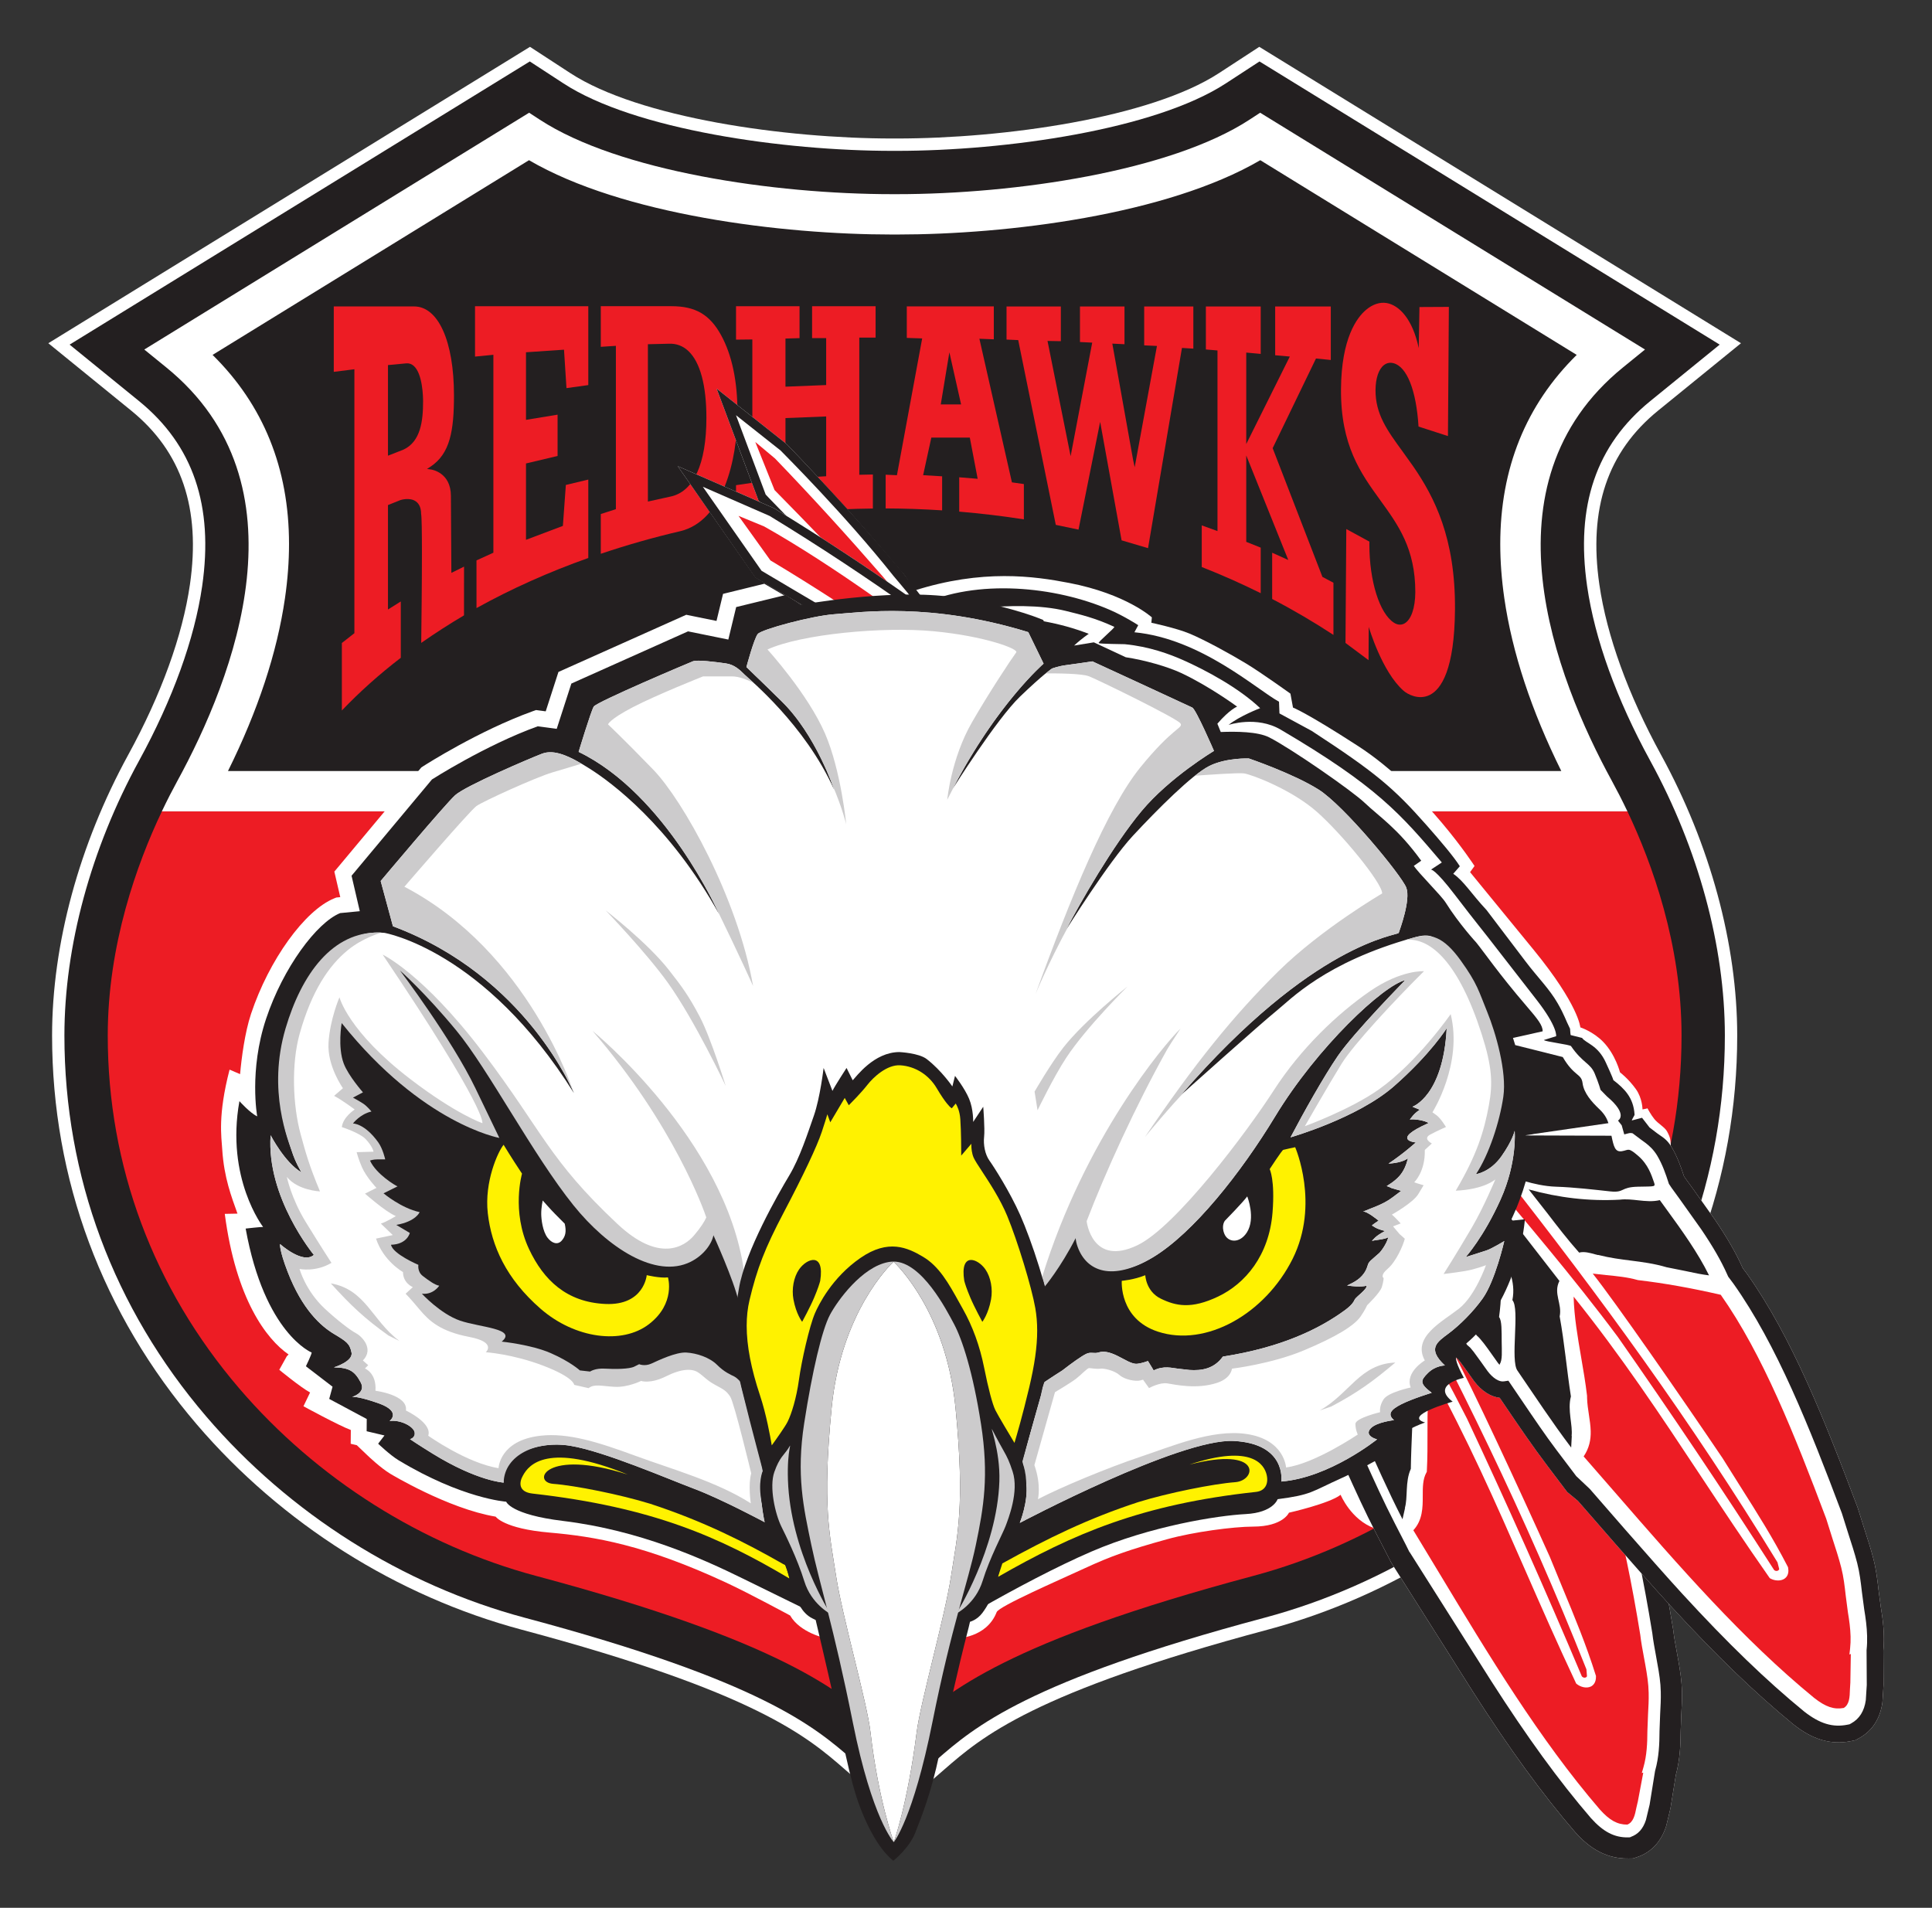
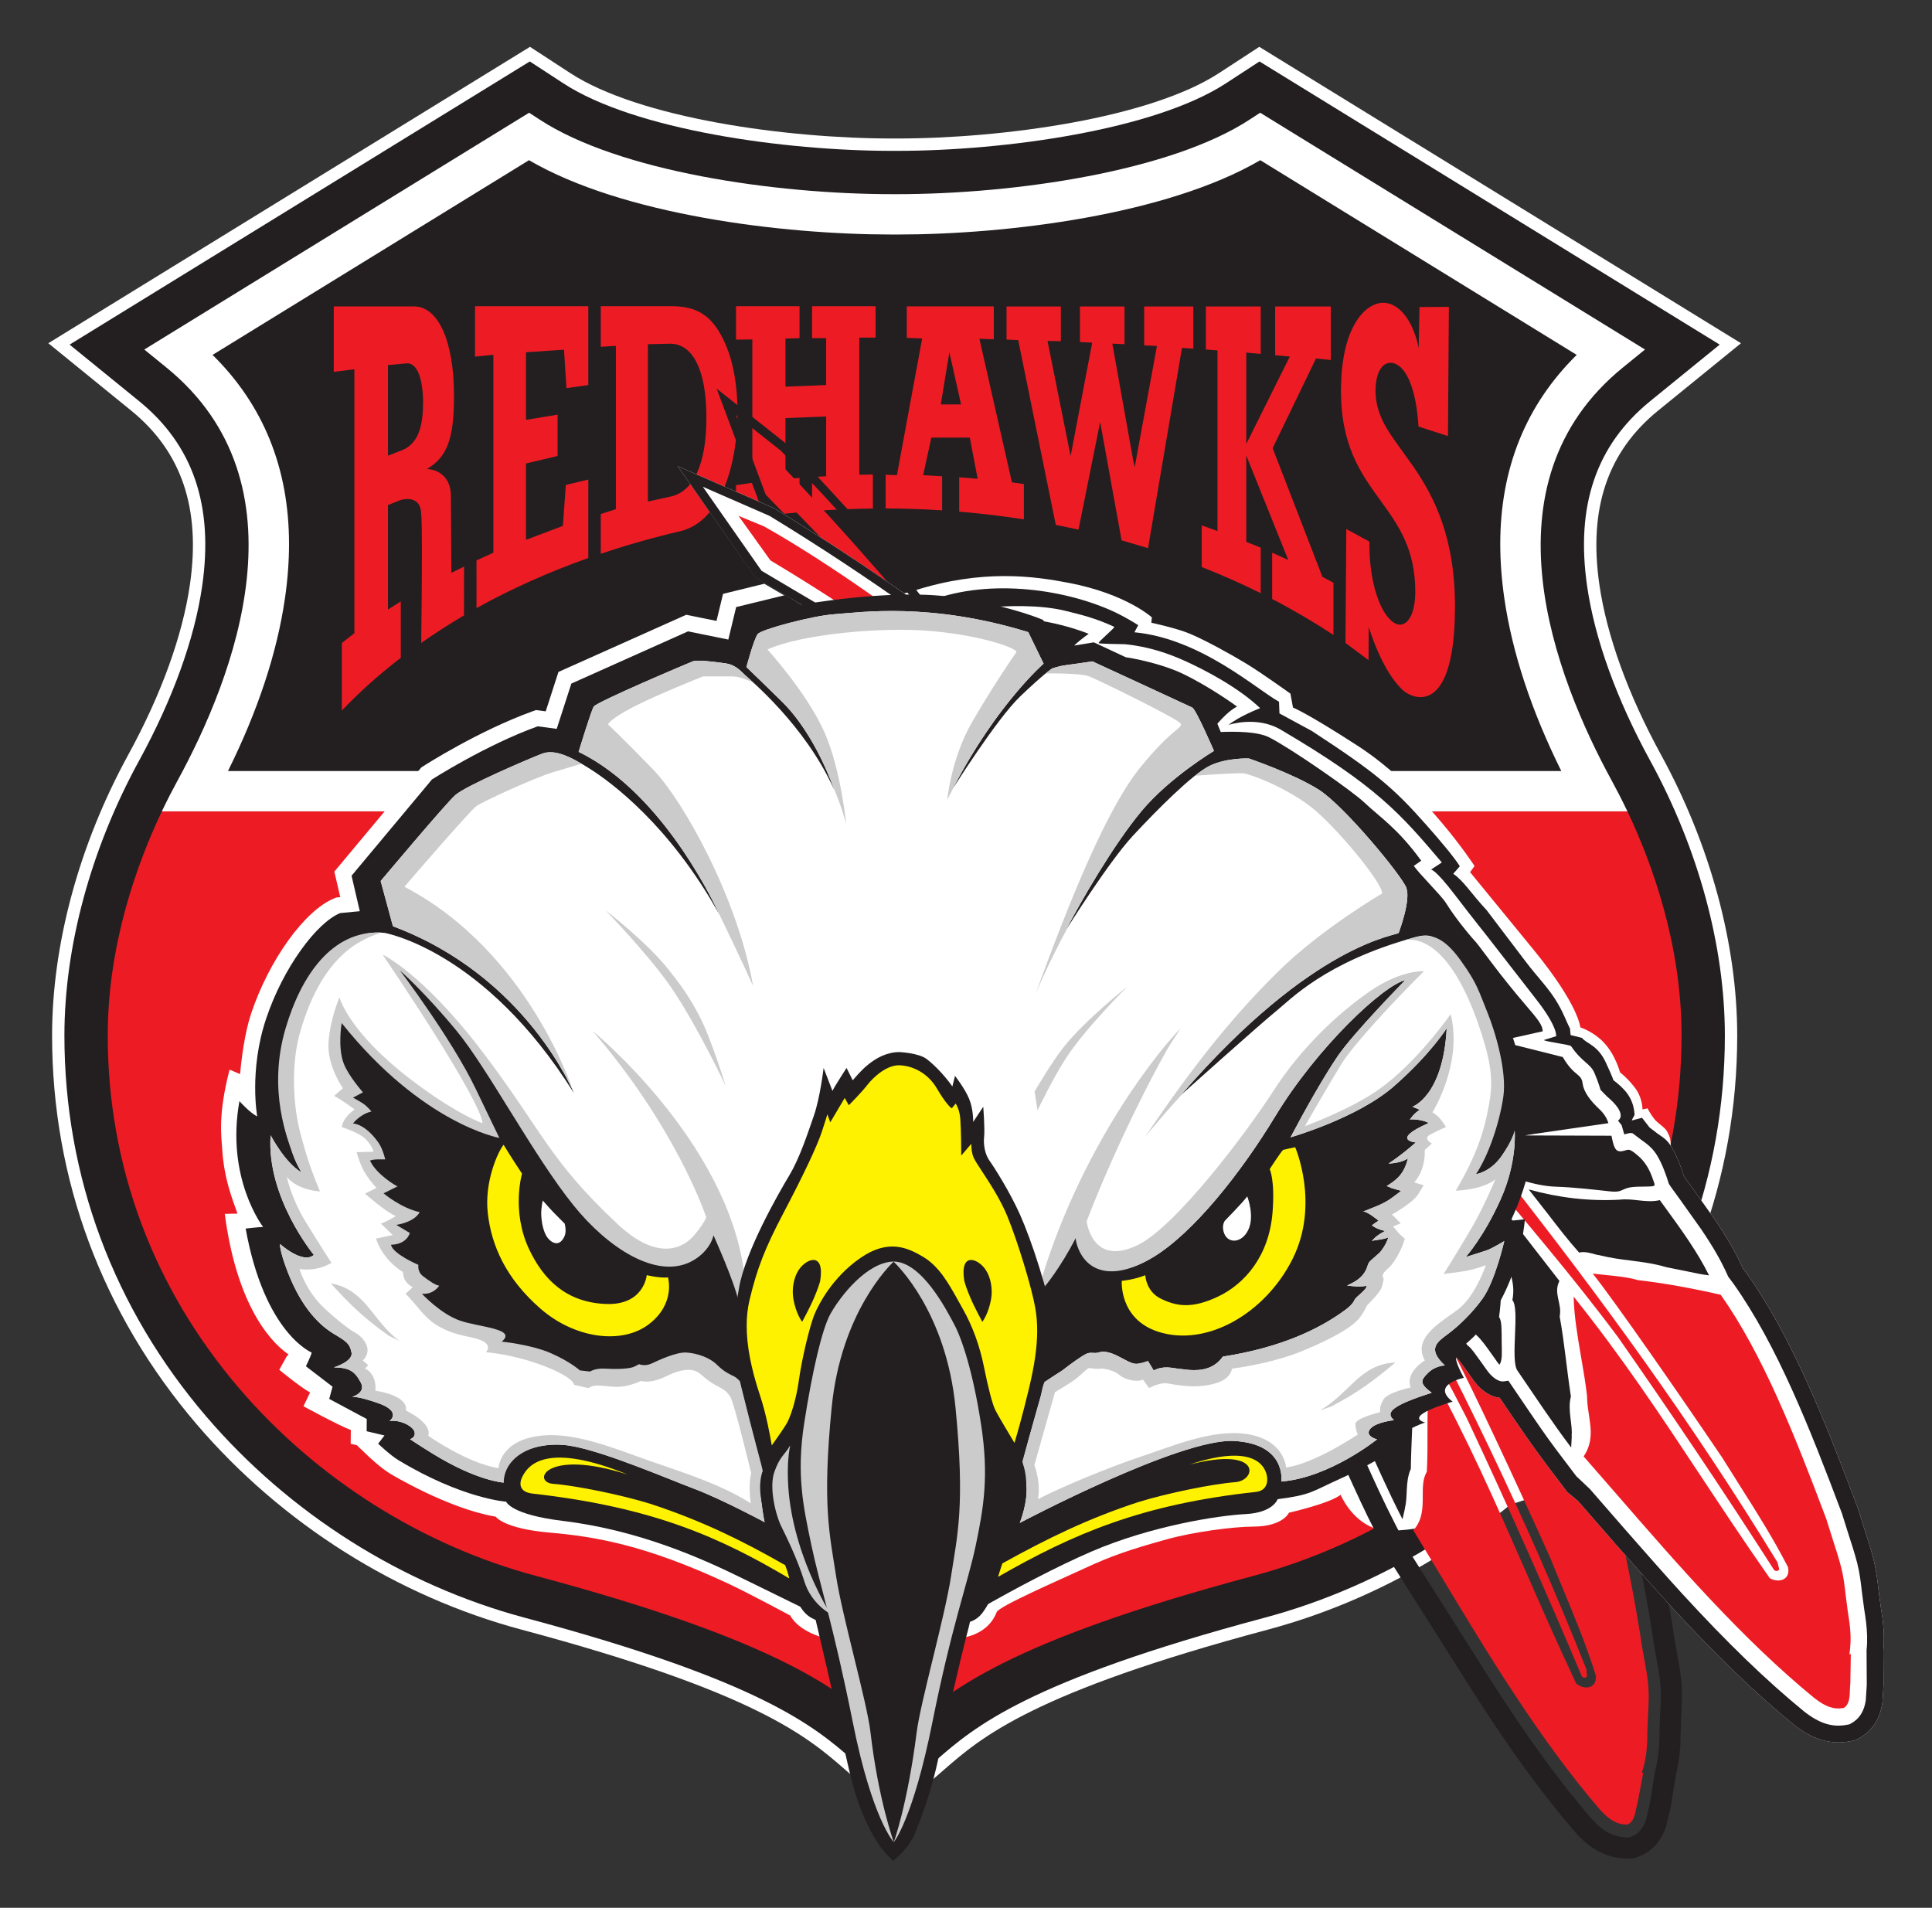
<svg xmlns="http://www.w3.org/2000/svg" version="1.1" width="400" height="395" id="svg15759" xml:space="preserve">
  <rect width="100%" height="100%" fill="#333333" stroke="none" />
  <defs id="defs15763" />
  <g transform="matrix(1.25,0,0,-1.25,0,395)" id="g15769">
    <g transform="matrix(1.778,0,0,1.778,-17.71,-13.345)" id="g16029">
      <path d="m 158.95,130.782 c -1.022,7.073 0.766,12.371 5.469,16.196 l 7.724,6.281 -44.872,27.611 -3.749,-2.444 c -6.423,-4.188 -20.063,-6.095 -30.018,-6.095 l -0.404,0 c -9.956,0 -23.595,1.907 -30.018,6.095 l -3.749,2.444 -0.621,-0.382 -44.25,-27.229 7.723,-6.281 c 4.703,-3.825 6.492,-9.123 5.469,-16.196 -0.689,-4.768 -2.676,-10.254 -5.747,-15.864 -4.575,-8.362 -7.095,-17.65 -7.095,-26.152 0,-13.398 4.665,-25.93 13.491,-36.242 7.891,-9.218 18.636,-16.005 30.257,-19.11 21.848,-5.839 26.622,-9.986 30.107,-13.015 l 4.635,-4.027 4.634,4.027 c 3.486,3.029 8.26,7.176 30.107,13.014 11.621,3.105 22.366,9.893 30.257,19.11 8.827,10.311 13.492,22.843 13.492,36.242 0,8.503 -2.519,17.79 -7.096,26.152 -3.069,5.61 -5.057,11.096 -5.746,15.864" id="path15775" style="fill:white;fill-opacity:1;fill-rule:evenodd;stroke:none" />
      <path d="m 124.15,177.462 c -6.62,-4.316 -20.527,-6.282 -30.646,-6.282 l -0.404,0 c -10.12,0 -24.027,1.966 -30.646,6.282 l -3.139,2.047 -42.87,-26.38 6.466,-5.259 c 5.043,-4.102 6.967,-9.745 5.881,-17.252 -0.709,-4.902 -2.741,-10.523 -5.877,-16.253 -4.484,-8.195 -6.954,-17.287 -6.954,-25.599 0,-13.121 4.57,-25.394 13.215,-35.493 C 36.918,44.229 47.459,37.571 58.857,34.525 80.962,28.618 85.852,24.369 89.422,21.267 l 3.88,-3.371 3.88,3.371 c 3.57,3.102 8.46,7.351 30.564,13.258 11.399,3.046 21.94,9.704 29.68,18.748 8.646,10.099 13.216,22.372 13.216,35.493 0,8.313 -2.47,17.405 -6.954,25.599 -3.135,5.73 -5.168,11.35 -5.876,16.253 -1.086,7.507 0.838,13.15 5.881,17.252 l 6.467,5.259 -42.871,26.38 -3.139,-2.047" id="path15777" style="fill:#231f20;fill-opacity:1;fill-rule:evenodd;stroke:none" />
      <path d="m 149.719,134.553 c 0,7.059 2.392,12.959 7.122,17.619 -3.611,2.221 -27.778,17.092 -29.477,18.138 -8.721,-5.089 -23.516,-6.924 -33.86,-6.924 l -0.404,0 c -10.344,0 -25.139,1.835 -33.86,6.924 -1.7,-1.046 -25.867,-15.917 -29.477,-18.138 4.73,-4.66 7.122,-10.56 7.122,-17.619 0,-1.623 -0.125,-3.307 -0.378,-5.051 -0.732,-5.066 -2.52,-10.47 -5.309,-16.097 5.754,0 118.454,0 124.207,0 -2.788,5.627 -4.575,11.031 -5.308,16.097 -0.252,1.744 -0.378,3.428 -0.378,5.051" id="path15779" style="fill:#231f20;fill-opacity:1;fill-rule:evenodd;stroke:none" />
      <path d="m 161.566,109.646 -136.528,0 c -2.312,-4.867 -5.04,-12.406 -5.04,-20.88 0,-12.145 4.234,-23.511 12.245,-32.87 C 39.459,47.467 49.281,41.262 59.899,38.424 82.905,32.277 88.202,27.674 92.069,24.313 l 1.233,-1.071 1.233,1.071 c 3.868,3.361 9.164,7.964 32.17,14.111 10.618,2.838 20.44,9.043 27.656,17.473 8.01,9.359 12.245,20.725 12.245,32.87 0,8.474 -2.729,16.013 -5.04,20.88" id="path15781" style="fill:#ed1c24;fill-opacity:1;fill-rule:evenodd;stroke:none" />
      <path d="m 160.148,112.428 c -5.341,9.759 -12.312,27.747 0.999,38.573 l 2.055,1.671 -35.851,22.06 -0.997,-0.651 c -7.35,-4.792 -21.795,-6.936 -32.85,-6.936 l -0.404,0 c -11.056,0 -25.5,2.144 -32.85,6.936 l -0.998,0.651 -35.85,-22.06 2.054,-1.671 c 13.311,-10.826 6.34,-28.814 0.999,-38.573 -0.431,-0.788 -0.914,-1.723 -1.418,-2.782 l 136.528,0 c -0.503,1.059 -0.987,1.994 -1.418,2.782 z m -128.95,0.977 c 2.789,5.627 4.576,11.031 5.309,16.097 0.252,1.744 0.378,3.428 0.378,5.051 0,7.059 -2.392,12.959 -7.122,17.619 3.61,2.221 27.777,17.092 29.477,18.138 8.722,-5.089 23.516,-6.924 33.86,-6.924 l 0.404,0 c 10.344,0 25.139,1.835 33.86,6.924 1.699,-1.046 25.866,-15.917 29.477,-18.138 -4.73,-4.66 -7.122,-10.56 -7.122,-17.619 0,-1.623 0.126,-3.307 0.378,-5.051 0.733,-5.066 2.52,-10.47 5.308,-16.097 -5.753,0 -118.453,0 -124.207,0" id="path15783" style="fill:white;fill-opacity:1;fill-rule:evenodd;stroke:none" />
      <path d="m 141.63,141.76 -1.029,1.441 c -1.406,1.928 -2.517,3.45 -2.502,5.704 0.009,1.097 0.296,1.942 0.787,2.32 0.257,0.197 0.56,0.259 0.878,0.177 1.261,-0.322 2.132,-2.529 2.341,-5.906 0.154,-0.049 2.435,-0.785 2.741,-0.885 0.003,0.361 0.083,11.764 0.085,12.033 -0.242,-0.002 -2.506,-0.012 -2.739,-0.014 -0.006,-0.248 -0.068,-3.83 -0.068,-3.83 -0.563,2.715 -1.837,4.014 -2.998,4.205 -0.626,0.102 -1.302,-0.122 -1.906,-0.633 -0.859,-0.722 -2.303,-2.644 -2.337,-7.389 -0.038,-5.247 1.842,-7.842 3.659,-10.351 1.678,-2.319 3.264,-4.51 3.264,-8.564 -0.011,-1.487 -0.392,-2.578 -1.018,-2.919 -0.303,-0.164 -0.638,-0.14 -0.968,0.071 -1.349,0.859 -2.294,3.89 -2.294,7.288 0,0.09 10e-4,0.18 0.003,0.27 -0.127,0.068 -1.824,0.993 -2.153,1.172 -0.003,-0.439 -0.075,-10.478 -0.075,-10.612 0.096,-0.072 1.795,-1.34 2.147,-1.602 0.005,0.444 0.019,3.097 0.019,3.097 0.017,-0.044 1.217,-4.172 3.244,-5.95 0.366,-0.322 1.418,-0.903 2.448,-0.385 1.045,0.524 2.3,2.33 2.342,7.954 0.05,6.677 -1.929,10.474 -3.871,13.308" id="path15785" style="fill:#ed1c24;fill-opacity:1;fill-rule:evenodd;stroke:none" />
      <path d="m 51.965,139.031 c 0,2.189 -1.783,2.455 -1.858,2.465 l -0.367,0.049 0.309,0.203 c 1.842,1.211 2.202,3.356 2.202,6.652 0,5.034 -1.458,8.286 -3.715,8.286 0,0 -7.217,0 -7.482,0 0,-0.257 0,-5.802 0,-6.094 0.263,0.033 1.921,0.242 1.921,0.242 l 0,-24.586 c 0,0 -1.072,-0.84 -1.168,-0.916 0,-0.125 0,-5.684 0,-6.286 1.643,1.72 3.484,3.37 5.49,4.908 0,0.124 0,4.797 0,5.247 -0.287,-0.18 -1.194,-0.749 -1.194,-0.749 l 0,9.73 c 0,0 1.143,0.459 1.151,0.461 0.036,0.012 0.882,0.287 1.452,-0.123 0.319,-0.231 0.48,-0.621 0.484,-1.161 0.057,-0.258 0.076,-1.74 0.076,-3.623 0,-2.855 -0.044,-6.6 -0.066,-8.395 1.256,0.879 2.591,1.742 3.985,2.567 4e-4,0.142 0.004,4.142 0.004,4.539 -0.276,-0.135 -1.18,-0.582 -1.18,-0.582 l -0.044,7.166 z m -4.414,4.319 -1.448,-0.568 0,8.442 c 0,0 1.714,0.16 1.716,0.161 0.263,0.02 0.5,-0.067 0.705,-0.256 0.807,-0.748 0.849,-2.865 0.849,-3.282 0,-1.804 -0.216,-3.749 -1.822,-4.497" id="path15787" style="fill:#ed1c24;fill-opacity:1;fill-rule:evenodd;stroke:none" />
      <path d="m 54.212,152.014 c 0.252,0.025 1.71,0.168 1.71,0.168 l 0,-18.438 c 0,0 -1.429,-0.65 -1.574,-0.717 0,-0.162 0.002,-4.034 0.002,-4.441 3.232,1.792 6.732,3.361 10.414,4.666 0,0.182 0,6.977 0,7.306 -0.28,-0.067 -1.924,-0.461 -2.091,-0.502 -0.014,-0.19 -0.276,-3.813 -0.276,-3.813 l -3.437,-1.298 0,7.113 c 0,0 2.746,0.653 2.943,0.699 0,0.198 0,3.555 0,3.847 -0.286,-0.047 -2.943,-0.483 -2.943,-0.483 l 0,6.296 3.541,0.24 c 0,0 0.213,-3.308 0.23,-3.58 0.244,0.034 1.833,0.255 2.033,0.283 0,0.229 0,7.086 0,7.348 -0.266,0 -10.286,0 -10.552,0 0,-0.253 0,-4.416 0,-4.694" id="path15789" style="fill:#ed1c24;fill-opacity:1;fill-rule:evenodd;stroke:none" />
      <path d="m 77.134,154.011 c -1.05,1.916 -2.389,2.698 -4.623,2.698 0,0 -6.317,0 -6.583,0 0,-0.248 0,-3.521 0,-3.785 0.236,0.015 1.406,0.092 1.406,0.092 l 0,-15.215 c 0,0 -1.24,-0.4 -1.406,-0.454 0,-0.182 0,-3.372 0,-3.704 2.421,0.817 4.908,1.527 7.428,2.111 3.915,0.957 5.305,6.531 5.305,11.015 0,2.958 -0.514,5.394 -1.527,7.242 z m -4.73,-15.041 0.001,0 -0.001,-0.001 0,0.001 -2.088,-0.46 0,14.656 c 0,0 1.951,0.047 1.952,0.047 0.705,0.03 1.323,-0.205 1.836,-0.697 1.087,-1.042 1.662,-3.191 1.662,-6.214 0,-4.286 -1.194,-6.89 -3.361,-7.332" id="path15791" style="fill:#ed1c24;fill-opacity:1;fill-rule:evenodd;stroke:none" />
      <path d="m 72.406,138.97 -0.001,0 0,-0.001 0.001,0.001" id="path15793" style="fill:#ed1c24;fill-opacity:1;fill-rule:evenodd;stroke:none" />
      <path d="m 85.612,153.737 c 0.221,0 1.311,0 1.311,0 l 0,-4.374 -3.791,-0.152 0,4.484 c 0,0 1.095,0.032 1.311,0.038 0,0.235 0,2.732 0,2.974 -0.258,0 -5.659,0 -5.917,0 0,-0.243 0,-2.867 0,-3.113 0.231,0.003 1.52,0.017 1.52,0.017 l 0,-13.352 c 0,0 -1.319,-0.194 -1.52,-0.224 0,-0.212 0,-2.992 0,-3.272 1.968,0.321 3.956,0.575 5.917,0.754 0,0.22 0,2.928 0,3.191 -0.234,-0.018 -1.311,-0.101 -1.311,-0.101 l 0,5.68 3.791,0.151 0,-5.57 c 0,0 -1.1,-0.064 -1.311,-0.077 0,-0.23 0,-2.92 0,-3.178 1.858,0.144 3.76,0.227 5.662,0.248 0,0.238 0,2.921 0,3.169 -0.222,-0.004 -1.265,-0.026 -1.265,-0.026 l 0,12.778 c 0,0 1.291,0 1.519,0 0,0.241 0,2.684 0,2.925 -0.257,0 -5.659,0 -5.917,0 0,-0.242 0,-2.729 0,-2.97" id="path15795" style="fill:#ed1c24;fill-opacity:1;fill-rule:evenodd;stroke:none" />
      <path d="m 101.197,153.676 c 0,0 1.116,-0.044 1.343,-0.053 0,0.252 0,2.827 0,3.068 -0.263,0 -7.843,0 -8.106,0 0,-0.241 0,-2.702 0,-2.936 0.219,-0.008 1.433,-0.049 1.433,-0.049 l -2.352,-12.744 c 0,0 -0.834,0.037 -1.05,0.048 0,-0.255 0,-2.902 0,-3.14 1.741,-0.007 3.508,-0.068 5.26,-0.181 0,0.256 0,2.941 0,3.172 -0.223,0.013 -1.769,0.105 -1.769,0.105 l 0.764,3.502 3.584,0 0.732,-3.839 c 0,0 -1.472,0.121 -1.719,0.141 0,-0.264 0,-2.979 0,-3.199 2.044,-0.172 4.069,-0.415 6.023,-0.721 0,0.28 0,3.076 0,3.289 -0.19,0.028 -1.113,0.159 -1.113,0.159 l -3.03,13.378 z m -3.599,-6.12 c 0.044,0.27 0.648,3.922 0.803,4.857 0.207,-0.924 1.027,-4.575 1.091,-4.857 -0.271,0 -1.638,0 -1.894,0" id="path15797" style="fill:#ed1c24;fill-opacity:1;fill-rule:evenodd;stroke:none" />
      <path d="m 128.516,143.483 4.037,8.354 c 0,0 1.136,-0.115 1.379,-0.14 0,0.28 0,4.732 0,4.986 -0.255,0 -4.928,0 -5.182,0 0,-0.254 0,-4.312 0,-4.544 0.208,-0.019 1.364,-0.121 1.364,-0.121 l -4.058,-8.15 0,8.52 c 0,0 1.111,-0.102 1.348,-0.124 0,0.275 0,4.167 0,4.419 -0.254,0 -4.854,0 -5.109,0 0,-0.251 0,-3.775 0,-4.006 0.198,-0.016 1.082,-0.092 1.082,-0.092 l 0,-16.826 c 0,0 -1.184,0.428 -1.466,0.53 0,-0.349 0,-3.712 0,-3.879 1.884,-0.74 3.73,-1.561 5.493,-2.438 0,0.386 0,4.074 0,4.244 -0.15,0.061 -1.348,0.54 -1.348,0.54 l 0,8.048 3.915,-9.738 c 0,0 -1.205,0.543 -1.502,0.676 0,-0.381 0,-4.161 0,-4.31 1.96,-1.018 3.876,-2.145 5.709,-3.346 0,0.443 0,4.707 0,4.86 -0.127,0.067 -1.025,0.544 -1.025,0.544 l -4.637,11.993" id="path15799" style="fill:#ed1c24;fill-opacity:1;fill-rule:evenodd;stroke:none" />
      <path d="m 116.548,153.061 c 0.207,-0.009 1.19,-0.056 1.19,-0.056 l -2.075,-11.298 -0.151,0.711 -1.932,10.804 c 0,0 0.914,-0.045 1.134,-0.056 0,0.258 0,3.269 0,3.516 -0.251,0 -3.897,0 -4.148,0 0,-0.246 0,-3.077 0,-3.311 0.205,-0.01 1.14,-0.056 1.14,-0.056 l -2.011,-10.581 -0.145,0.729 -2.007,10.008 c 0,0 1.023,-0.017 1.242,-0.022 0,0.249 0,2.988 0,3.233 -0.255,0 -4.805,0 -5.06,0 0,-0.244 0,-2.849 0,-3.082 0.204,-0.009 1.088,-0.049 1.088,-0.049 0,0 3.462,-17.038 3.5,-17.213 0.157,-0.033 1.883,-0.394 2.117,-0.443 0.054,0.264 2.016,10.037 2.016,10.037 0,0 1.967,-10.871 1.997,-11.036 0.149,-0.043 2.203,-0.65 2.464,-0.728 0.051,0.302 3.16,18.652 3.16,18.652 0,0 0.84,-0.051 1.06,-0.065 0,0.264 0,3.678 0,3.927 -0.254,0 -4.326,0 -4.579,0 0,-0.248 0,-3.384 0,-3.621" id="path15801" style="fill:#ed1c24;fill-opacity:1;fill-rule:evenodd;stroke:none" />
      <path d="m 95.066,130.194 c 6.408,2.054 11.251,1.361 14.493,0.734 5.327,-1.029 7.703,-3.207 7.703,-3.207 l -0.045,-0.502 c 0,0 2.328,-0.498 3.549,-1.007 1.471,-0.614 3.853,-1.927 5.288,-2.798 1.434,-0.869 4.118,-2.799 4.118,-2.799 l 0.238,-1.297 c 0,0 1.266,-0.477 6.063,-3.584 6.244,-4.044 10.849,-11.175 10.849,-11.175 l -0.415,-0.574 c 0,0 2.891,-3.53 5.916,-7.229 4.231,-5.176 4.354,-7.23 4.354,-7.23 0,0 1.2,-0.387 2.136,-1.356 1.15,-1.191 1.561,-2.834 1.561,-2.834 0,0 0.79,-0.596 1.479,-1.561 0.616,-0.863 0.616,-1.89 0.616,-1.89 0,0 0.511,0.082 0.458,0.11 0,0 0.317,-0.607 0.654,-1.019 0.34,-0.416 0.962,-0.753 1.17,-1.132 0.653,-1.188 0.025,-1.007 0.708,-2.893 0.735,-2.03 3.746,-6.082 3.746,-6.082 l -8.186,-21.924 c 0,0 -19.122,-7.673 -23.518,-6.084 -2.198,0.794 -3.154,3.12 -3.154,3.12 -1.053,-0.82 -4.813,-1.667 -4.813,-1.667 0,0 -0.544,-1.291 -3.335,-1.296 -1.852,-0.004 -5.562,-0.497 -7.99,-1.169 -3.66,-1.012 -5.289,-1.598 -7.696,-2.709 -2.408,-1.112 -7.993,-3.54 -8.206,-4.086 -0.95,-2.446 -3.762,-2.446 -3.762,-2.446 l -12.174,0.014 c 0,0 -2.379,0.496 -3.304,2.114 0,0 -3.848,2.084 -5.98,3.073 -7.546,3.498 -12.192,4.283 -16.451,4.654 -4.26,0.37 -5,1.482 -5,1.482 -4.445,0.741 -9.822,3.998 -9.822,3.998 -0.886,0.535 -2.019,1.61 -2.145,1.731 l -0.96,0.918 0.004,0.005 c -0.291,0.069 -0.582,0.138 -0.582,0.138 0,0 0.011,1.266 0.011,1.283 -1.137,0.422 -4.412,2.212 -4.412,2.212 l 0.603,1.254 c 0.006,0.008 0.013,0.016 0.019,0.025 -0.91,0.496 -2.875,2.117 -2.875,2.117 l 0.702,1.265 c 0.055,0.052 0.111,0.107 0.166,0.162 -2.054,1.417 -4.903,5.141 -5.945,13.099 l 1.184,0.023 c -0.553,1.557 -1.252,3.324 -1.42,5.974 -0.076,1.207 -0.423,3.168 0.683,7.439 l 0.98,-0.418 c 0.129,1.462 0.437,3.867 1.021,5.62 1.673,5.018 5.004,9.641 7.748,10.754 l 0.2,0.08 c 0,0 0.34,0.033 0.363,0.035 -0.193,0.83 -0.552,2.377 -0.552,2.377 l 8.106,9.708 0.191,0.122 c 0.208,0.134 5.154,3.293 10.149,5.098 l 0.34,0.123 c 0,0 0.671,-0.089 0.905,-0.12 0.395,1.222 1.186,3.67 1.186,3.67 l 11.905,5.326 c 0,0 1.719,-0.35 2.819,-0.574 0.196,0.814 0.609,2.521 0.609,2.521 l 3.844,0.943 3.719,-2.179 c -0.448,-0.107 7.4,0.627 10.188,1.521" id="path15803" style="fill:white;fill-opacity:1;fill-rule:evenodd;stroke:none" />
      <path d="m 163.55,33.089 c 0.003,-0.016 0.005,-0.034 0.007,-0.05 0,-0.002 0.001,-0.002 0.001,-0.003 l -0.008,0.053" id="path15805" style="fill:#231f20;fill-opacity:1;fill-rule:evenodd;stroke:none" />
      <path d="m 124.673,114.941 c 0.014,-0.014 0.027,-0.032 0.042,-0.047 0.003,-0.003 0.006,-0.005 0.008,-0.009 l -0.05,0.056" id="path15807" style="fill:#231f20;fill-opacity:1;fill-rule:evenodd;stroke:none" />
      <path d="m 88.437,127.533 c 0.004,0.005 0.013,0.011 0.017,0.016 0.008,0.008 0.015,0.018 0.022,0.024 l -0.04,-0.04" id="path15809" style="fill:#231f20;fill-opacity:1;fill-rule:evenodd;stroke:none" />
      <path d="m 139.84,96.53 c 0.015,-0.017 0.026,-0.037 0.042,-0.054 0.01,-0.013 0.024,-0.023 0.034,-0.036 l -0.076,0.09" id="path15811" style="fill:#231f20;fill-opacity:1;fill-rule:evenodd;stroke:none" />
      <path d="m 145.818,85.936 c -0.018,0.029 -0.036,0.056 -0.054,0.085 -0.016,0.022 -0.029,0.038 -0.029,0.038 l 0.083,-0.123" id="path15813" style="fill:#231f20;fill-opacity:1;fill-rule:evenodd;stroke:none" />
      <path d="m 139.316,96.004 c 0.004,-0.004 0.008,-0.008 0.012,-0.013 l -0.027,0.032 c 0.005,-0.006 0.009,-0.013 0.015,-0.019" id="path15815" style="fill:white;fill-opacity:1;fill-rule:evenodd;stroke:none" />
      <path d="m 90.263,120.224 -0.057,1.995 -0.722,0.069 c -0.12,0.012 -0.224,0.024 -0.319,0.035 0.024,-0.294 0.048,-0.588 0.067,-0.834 0.058,-0.006 0.112,-0.013 0.173,-0.018 0.007,-0.224 0.009,-0.325 0.016,-0.548 -0.039,-0.006 -0.087,-0.013 -0.139,-0.021 0.023,-0.086 0.108,-0.407 0.211,-0.799 0.357,0.056 0.769,0.121 0.769,0.121" id="path15817" style="fill:#231f20;fill-opacity:1;fill-rule:evenodd;stroke:none" />
-       <path d="m 166.602,28.432 c -0.075,0.934 -0.254,1.904 -0.427,2.843 -0.136,0.737 -0.265,1.433 -0.339,2.077 l -0.003,0.027 -0.004,0.026 c -1.647,10.154 -3.725,17.768 -6.354,23.281 l -0.036,0.075 c 0,0 -0.139,0.209 -0.224,0.334 -0.037,0.147 -0.079,0.311 -0.079,0.311 -0.365,1.42 -0.923,2.942 -1.758,4.791 l -1.537,3.21 c 0,0 -0.595,1.212 -0.642,1.309 -0.006,0.039 -0.013,0.087 -0.013,0.087 -0.004,0.029 -0.202,1.204 -0.202,1.204 -0.118,0.58 -0.268,1.109 -0.445,1.573 -0.436,1.134 -1.092,2.005 -1.935,2.611 -0.008,0.009 -0.01,0.01 -0.02,0.02 -0.113,0.149 -0.267,0.352 -0.267,0.352 l -0.472,0.473 -0.015,0.005 c 0,0 -0.09,0.07 -0.18,0.141 -0.002,0.005 -0.002,0.006 -0.005,0.011 0.021,0.169 0.053,0.325 0.049,0.515 -0.019,0.775 -0.287,1.708 -1.14,2.651 -0.002,0.002 -0.133,0.142 -0.133,0.142 0,0 -0.083,0.092 -0.146,0.161 -0.009,0.018 -0.015,0.032 -0.026,0.054 0.075,0.257 0.132,0.54 0.124,0.873 -0.009,0.368 -0.088,0.779 -0.28,1.223 0.001,-0.002 -0.464,0.841 -0.464,0.841 -0.001,4e-4 -0.266,0.348 -0.44,0.573 -0.022,0.091 -0.117,0.482 -0.117,0.482 -0.184,0.683 -0.479,1.309 -0.957,2.028 l -0.027,0.039 c 0,0 -0.381,0.523 -0.444,0.611 -0.045,0.079 -0.199,0.349 -0.199,0.349 0,0 -0.14,0.198 -0.19,0.271 -0.026,0.05 -0.089,0.169 -0.089,0.169 l -0.23,0.416 c -0.223,0.359 -0.507,0.69 -0.862,1.031 -0.039,0.05 -0.236,0.305 -0.31,0.4 0.018,-0.029 0.036,-0.056 0.054,-0.085 l -0.083,0.123 c 0,0 0.013,-0.016 0.029,-0.038 -0.507,0.832 -1.164,1.462 -1.946,1.899 -0.291,1.318 -1.148,2.475 -2.353,3.299 0.003,0.019 0.009,0.034 0.012,0.053 0.012,0.114 0.017,0.233 0.014,0.362 -0.01,0.391 -0.095,0.874 -0.266,1.541 -0.073,1.29 -0.52,2.402 -1.343,3.302 -0.401,0.519 -0.897,0.955 -1.437,1.348 0.139,0.314 0.23,0.654 0.267,1.022 l 0.102,0.983 -0.524,0.834 c -0.855,1.365 -2.604,3.206 -4.79,4.111 -0.064,0.124 -0.129,0.251 -0.129,0.251 l -0.242,0.481 c 0,-0.001 -0.158,0.298 -0.158,0.298 l -0.108,0.204 -0.436,0.358 c -0.223,0.182 -0.432,0.415 -0.683,0.757 l -0.524,0.764 -0.381,0.566 c -0.764,1.102 -1.797,2.338 -3.624,3.216 -0.226,0.168 -0.43,0.408 -0.757,0.895 0,0.001 -0.237,0.36 -0.237,0.36 l -0.479,0.712 c -0.339,0.482 -0.676,0.892 -1.027,1.258 -0.574,0.671 -1.245,1.217 -1.988,1.701 10e-4,0.047 0.021,0.093 0.019,0.14 -0.017,0.729 -0.372,1.451 -0.99,2.073 -0.02,0.094 -0.068,0.32 -0.068,0.32 l -0.749,0.625 c -0.977,0.815 -1.949,1.694 -2.978,2.626 -1.035,0.937 -2.106,1.907 -3.223,2.843 -1.389,1.164 -3.371,2.723 -5.75,4.023 -0.663,0.534 -1.399,0.361 -2.161,0.685 0,0 0,0 0,0 -0.768,0.431 0.195,-0.846 -0.704,-0.579 -2.413,1.129 -5.305,0.835 -8.536,0.024 -4e-4,0 -0.029,0.039 -0.029,0.039 l -1.288,-0.809 c 0,0 -2.161,3.332 -2.252,3.268 -3.535,4.206 -7.064,8.134 -10.763,11.975 l -0.02,0.02 -6.518,5.159 0.517,-1.381 3.389,-9.06 0.246,-0.251 c 0.001,-0.001 2.466,-2.494 2.466,-2.494 2.344,-2.361 4.218,-5.15 6.396,-7.252 -0.331,-0.241 -0.979,-0.726 -1.278,-1.04 -0.297,-0.291 -0.617,-0.672 -0.861,-1.031 -0.704,-1.035 -0.877,-1.973 -0.859,-2.682 0.004,-0.153 0.018,-0.292 0.035,-0.423 l -8e-4,0.012 0.011,-0.089 c -0.004,0.025 -0.006,0.052 -0.01,0.077 l 0.233,-2.886 0.805,-3.047 0.086,-0.142 c 0.322,-0.531 1.02,-1.935 1.758,-3.422 l 0.917,-1.839 c 1.004,-2 2.138,-4.21 2.975,-5.381 0.341,-0.775 0.845,-1.873 1.454,-2.891 0.96,-1.604 1.973,-2.666 3.096,-3.246 l -0.04,0.021 c 0,0 1.074,-0.608 1.541,-0.873 0.355,-0.87 1.153,-2.672 1.671,-3.309 0.431,-0.529 0.892,-1.016 1.338,-1.487 l 0.214,-0.227 c 0.913,-0.969 1.283,-1.481 1.363,-1.889 l 0.041,-0.207 0.112,-0.18 c 0.162,-0.259 1.602,-2.559 2.305,-3.423 0.843,-1.035 1.674,-1.835 2.598,-2.515 0.02,-0.027 0.061,-0.088 0.131,-0.263 0.126,-0.314 0.222,-0.681 0.325,-1.07 l 0.073,-0.278 c 0.15,-0.55 0.374,-1.378 0.798,-2.199 0.44,-0.849 1.966,-2.146 2.424,-2.523 l 0.924,-0.764 c 0,0 0.274,0.362 0.489,0.645 0.265,-1.174 0.556,-2.463 0.556,-2.463 l 0.047,-0.106 c 0.449,-0.995 1.222,-1.391 1.476,-1.52 0.015,-0.008 0.515,-0.252 0.774,-0.378 0.507,-0.466 1.014,-0.964 1.297,-1.276 -0.042,-0.171 -0.213,-0.883 -0.213,-0.883 l 0.816,-1.079 c 0.096,-0.127 0.962,-1.249 1.83,-1.717 l 0.062,-0.034 0.064,-0.026 c 0.111,-0.042 0.263,-0.07 0.408,-0.101 0.306,-1.222 0.946,-3.515 1.681,-4.573 0.499,-0.719 1.059,-1.384 1.601,-2.027 0,0 1.081,-1.335 1.147,-1.417 0.292,-0.562 0.657,-1.021 0.916,-1.321 0.001,-0.002 0.625,-0.681 0.625,-0.681 l 0.373,-0.4 c 0.537,-0.586 0.613,-0.794 0.62,-0.816 l -0.008,0.043 0.045,-0.255 0.161,-0.301 c 0,0 1.569,-2.225 1.701,-2.413 0.073,-0.172 0.91,-2.17 0.91,-2.17 l 0.083,-0.123 c 0,0 0.414,-0.602 0.414,-0.603 0,-0.001 0.489,-0.993 0.489,-0.993 l 0.098,-0.209 0.378,-0.782 c 0.468,-0.908 1.478,-1.575 2.062,-1.903 0.174,-0.383 0.442,-0.975 0.442,-0.975 0.897,-1.985 1.824,-4.038 2.901,-6.131 10e-4,-0.001 1.405,-2.724 1.405,-2.724 l 7.645,-12.081 c 3.416,-5.337 6.425,-9.472 9.471,-13.011 0.982,-1.098 2.551,-2.528 5.001,-2.476 l -0.001,0 0.415,0.007 0.396,0.133 c 1.297,0.435 2.227,1.434 2.689,2.888 0,8e-4 0.207,0.852 0.207,0.852 l 0.194,0.821 c 0,0 0.494,3.065 0.498,3.086 0.382,1.422 0.444,2.849 0.449,4.062 l 0.058,1.565 c 0.038,0.693 0.077,1.404 0.059,2.152 -0.006,0.252 -0.02,0.508 -0.041,0.769 z m -27.274,67.56 c -0.004,0.004 -0.008,0.008 -0.012,0.013 -0.006,0.006 -0.01,0.013 -0.015,0.019 l 0.027,-0.032" id="path15819" style="fill:white;fill-opacity:1;fill-rule:evenodd;stroke:none" />
      <path d="m 166.602,28.432 c -0.075,0.934 -0.254,1.904 -0.427,2.843 -0.136,0.737 -0.265,1.433 -0.339,2.077 l -0.003,0.027 -0.004,0.026 c -1.647,10.154 -3.725,17.768 -6.354,23.281 l -0.036,0.075 c 0,0 -0.139,0.209 -0.224,0.334 -0.037,0.147 -0.079,0.311 -0.079,0.311 -0.365,1.42 -0.923,2.942 -1.758,4.791 l -1.537,3.21 c 0,0 -0.595,1.212 -0.642,1.309 -0.006,0.039 -0.013,0.087 -0.013,0.087 -0.004,0.029 -0.202,1.204 -0.202,1.204 -0.118,0.58 -0.268,1.109 -0.445,1.573 -0.436,1.134 -1.092,2.005 -1.935,2.611 -0.008,0.009 -0.01,0.01 -0.02,0.02 -0.113,0.149 -0.267,0.352 -0.267,0.352 l -0.472,0.473 -0.015,0.005 c 0,0 -0.09,0.07 -0.18,0.141 -0.002,0.005 -0.002,0.006 -0.005,0.011 0.021,0.169 0.053,0.325 0.049,0.515 -0.019,0.775 -0.287,1.708 -1.14,2.651 -0.002,0.002 -0.133,0.142 -0.133,0.142 0,0 -0.083,0.092 -0.146,0.161 -0.009,0.018 -0.015,0.032 -0.026,0.054 0.075,0.257 0.132,0.54 0.124,0.873 -0.009,0.368 -0.088,0.779 -0.28,1.223 0.001,-0.002 -0.464,0.841 -0.464,0.841 -0.001,4e-4 -0.266,0.348 -0.44,0.573 -0.022,0.091 -0.117,0.482 -0.117,0.482 -0.184,0.683 -0.479,1.309 -0.957,2.028 l -0.027,0.039 c 0,0 -0.381,0.523 -0.444,0.611 -0.045,0.079 -0.199,0.349 -0.199,0.349 0,0 -0.14,0.198 -0.19,0.271 -0.026,0.05 -0.089,0.169 -0.089,0.169 l -0.23,0.416 c -0.223,0.359 -0.507,0.69 -0.862,1.031 -0.039,0.05 -0.236,0.305 -0.31,0.4 0.018,-0.029 0.036,-0.056 0.054,-0.085 l -0.083,0.123 c 0,0 0.013,-0.016 0.029,-0.038 -0.507,0.832 -1.164,1.462 -1.946,1.899 -0.291,1.318 -1.148,2.475 -2.353,3.299 0.003,0.019 0.009,0.034 0.012,0.053 0.012,0.114 0.017,0.233 0.014,0.362 -0.01,0.391 -0.095,0.874 -0.266,1.541 -0.073,1.29 -0.52,2.402 -1.343,3.302 -0.401,0.519 -0.897,0.955 -1.437,1.348 0.139,0.314 0.23,0.654 0.267,1.022 l 0.102,0.983 -0.524,0.834 c -0.855,1.365 -2.604,3.206 -4.79,4.111 -0.064,0.124 -0.129,0.251 -0.129,0.251 l -0.242,0.481 c 0,-0.001 -0.158,0.298 -0.158,0.298 l -0.108,0.204 -0.436,0.358 c -0.223,0.182 -0.432,0.415 -0.683,0.757 l -0.524,0.764 -0.381,0.566 c -0.764,1.102 -1.797,2.338 -3.624,3.216 -0.226,0.168 -0.43,0.408 -0.757,0.895 0,0.001 -0.237,0.36 -0.237,0.36 l -0.479,0.712 c -0.339,0.482 -0.676,0.892 -1.027,1.258 -0.574,0.671 -1.531,-0.314 -2.275,0.17 0.003,0.047 0.308,1.624 0.306,1.671 -0.017,0.729 -0.372,1.451 -0.99,2.073 -0.02,0.094 -0.068,0.32 -0.068,0.32 l -0.749,0.625 c -0.977,0.815 -1.949,1.694 -2.978,2.626 -1.035,0.937 -2.106,1.907 -3.223,2.843 -1.389,1.164 -3.371,2.723 -5.75,4.023 -0.663,0.534 -0.677,-0.13 -1.439,0.194 0,0 -1.37,0.236 -1.37,0.236 -0.768,0.432 -2.025,-0.029 -2.923,0.239 -2.942,0.14 -2.438,0.272 -5.669,-0.539 -4e-4,0 -1.246,-0.427 -1.246,-0.427 l -2.264,2.926 c -3.535,4.205 -7.122,8.133 -10.821,11.974 l -0.02,0.02 -6.518,5.159 0.517,-1.381 3.389,-9.06 0.246,-0.251 c 0.001,-0.001 2.466,-2.494 2.466,-2.494 2.344,-2.361 4.218,-5.15 6.396,-7.252 -0.331,-0.241 -0.979,-0.726 -1.278,-1.04 -0.297,-0.291 -0.617,-0.672 -0.861,-1.031 -0.704,-1.035 -0.877,-1.973 -0.859,-2.682 0.004,-0.153 0.018,-0.292 0.035,-0.423 l -8e-4,0.012 0.011,-0.089 c -0.004,0.025 -0.006,0.052 -0.01,0.077 l 0.233,-2.886 0.805,-3.047 0.086,-0.142 c 0.322,-0.531 1.02,-1.935 1.758,-3.422 l 0.917,-1.839 c 1.004,-2 2.138,-4.21 2.975,-5.381 0.341,-0.775 0.845,-1.873 1.454,-2.891 0.96,-1.604 1.973,-2.666 3.096,-3.246 l -0.04,0.021 c 0,0 1.074,-0.608 1.541,-0.873 0.355,-0.87 1.153,-2.672 1.671,-3.309 0.431,-0.529 0.892,-1.016 1.338,-1.487 l 0.214,-0.227 c 0.913,-0.969 1.283,-1.481 1.363,-1.889 l 0.041,-0.207 0.112,-0.18 c 0.162,-0.259 1.602,-2.559 2.305,-3.423 0.843,-1.035 1.674,-1.835 2.598,-2.515 0.02,-0.027 0.061,-0.088 0.131,-0.263 0.126,-0.314 0.222,-0.681 0.325,-1.07 l 0.073,-0.278 c 0.15,-0.55 0.374,-1.378 0.798,-2.199 0.44,-0.849 1.966,-2.146 2.424,-2.523 l 0.924,-0.764 c 0,0 0.274,0.362 0.489,0.645 0.265,-1.174 0.556,-2.463 0.556,-2.463 l 0.047,-0.106 c 0.449,-0.995 1.222,-1.391 1.476,-1.52 0.015,-0.008 0.515,-0.252 0.774,-0.378 0.507,-0.466 1.014,-0.964 1.297,-1.276 -0.042,-0.171 -0.213,-0.883 -0.213,-0.883 l 0.816,-1.079 c 0.096,-0.127 0.962,-1.249 1.83,-1.717 l 0.062,-0.034 0.064,-0.026 c 0.111,-0.042 0.263,-0.07 0.408,-0.101 0.306,-1.222 0.946,-3.515 1.681,-4.573 0.499,-0.719 1.059,-1.384 1.601,-2.027 0,0 1.081,-1.335 1.147,-1.417 0.292,-0.562 0.657,-1.021 0.916,-1.321 0.001,-0.002 0.625,-0.681 0.625,-0.681 l 0.373,-0.4 c 0.537,-0.586 0.613,-0.794 0.62,-0.816 l -0.008,0.043 0.045,-0.255 0.161,-0.301 c 0,0 1.569,-2.225 1.701,-2.413 0.073,-0.172 0.91,-2.17 0.91,-2.17 l 0.083,-0.123 c 0,0 0.414,-0.602 0.414,-0.603 0,-0.001 0.489,-0.993 0.489,-0.993 l 0.098,-0.209 0.378,-0.782 c 0.468,-0.908 1.478,-1.575 2.062,-1.903 0.174,-0.383 0.442,-0.975 0.442,-0.975 1.014,-2.243 1.823,-4.036 2.901,-6.131 10e-4,-0.001 1.405,-2.724 1.405,-2.724 l 7.645,-12.081 c 3.416,-5.337 6.425,-9.472 9.471,-13.011 0.982,-1.098 2.551,-2.528 5.001,-2.476 l -0.001,0 0.415,0.007 0.396,0.133 c 1.297,0.435 2.227,1.434 2.689,2.888 0,8e-4 0.207,0.852 0.207,0.852 l 0.194,0.821 c 0,0 0.494,3.065 0.498,3.086 0.382,1.422 0.444,2.849 0.449,4.062 l 0.058,1.565 c 0.038,0.693 0.077,1.404 0.059,2.152 -0.006,0.252 -0.02,0.508 -0.041,0.769 z m -1.986,-2.814 c -0.001,-0.007 -0.062,-1.652 -0.062,-1.652 -0.004,-1.184 -0.055,-2.436 -0.402,-3.666 l -0.006,-0.022 -0.01,-0.046 c 0,0 -0.502,-3.114 -0.503,-3.115 -0.001,8e-4 -0.342,-1.425 -0.342,-1.425 -0.263,-0.824 -0.734,-1.353 -1.43,-1.586 l 0.121,0.021 c 0,0 -0.177,-0.046 -0.223,-0.058 -0.052,-0.001 -0.12,-0.003 -0.12,-0.003 -1.282,-0.026 -2.321,0.512 -3.478,1.803 -2.974,3.458 -5.929,7.521 -9.293,12.777 l -7.612,12.029 c 0,0 0.011,-0.037 0.019,-0.063 -0.089,0.205 -0.38,0.769 -1.364,2.68 -1.056,2.049 -1.972,4.078 -2.858,6.04 -0.001,0.001 -0.675,1.49 -0.675,1.49 0,0.001 -0.211,0.463 -0.211,0.463 l -0.671,0.023 c -0.244,0.009 -0.644,0.318 -0.991,0.993 0,8e-4 -0.349,0.722 -0.349,0.722 0.002,-0.003 -0.097,0.207 -0.097,0.207 0,0 0.006,-0.026 0.01,-0.044 -0.048,0.119 -0.177,0.382 -0.541,1.12 -0.012,0.022 -0.267,0.469 -0.267,0.469 l -0.017,0.028 -0.032,0.037 c 0,0 -0.137,0.171 -0.189,0.236 -0.024,0.057 -0.059,0.144 -0.059,0.144 -0.002,0.004 -0.244,0.579 -0.425,1.009 0.091,0.019 0.184,0.037 0.184,0.037 l -0.008,0.392 c -0.176,0.418 -0.32,0.764 -0.32,0.764 l -0.063,0.08 c 0,0 -0.475,0.673 -0.919,1.303 -0.049,0.069 -0.096,0.136 -0.143,0.203 -0.201,0.284 -0.381,0.539 -0.493,0.699 -0.16,-0.199 -0.287,-0.358 -0.328,-0.409 -0.003,0.039 -0.012,0.13 -0.012,0.13 -0.051,0.551 -0.376,1.109 -1.121,1.922 -0.003,0.003 -0.393,0.42 -0.393,0.42 0.002,-0.002 -0.576,0.628 -0.576,0.628 -0.217,0.252 -0.502,0.604 -0.699,1.018 -0.002,0.002 -0.043,0.088 -0.043,0.088 l -1.291,1.598 c -0.523,0.62 -1.051,1.247 -1.495,1.887 -1.012,1.457 -1.499,2.788 -1.533,4.19 0,4e-4 -0.021,1.071 -0.021,1.071 l -1.028,0.038 c -0.118,0.005 -0.244,0.034 -0.374,0.082 -0.454,0.257 -0.695,0.529 -0.778,0.635 l 0.037,-0.058 -0.389,0.55 c -0.004,0.005 -0.15,0.198 -0.26,0.343 0.052,0.215 0.164,0.676 0.164,0.676 l -0.048,0.195 c -0.13,0.526 -0.333,0.87 -0.62,1.252 -0.003,0.005 -0.445,0.556 -0.445,0.556 l -0.736,0.452 c -0.02,0.011 -0.499,0.27 -0.499,0.27 -0.019,0.009 -0.925,0.452 -0.925,0.452 -0.193,0.098 -0.417,0.247 -0.562,0.568 -0.006,0.011 -0.193,0.381 -0.193,0.381 l -0.003,-0.009 c -0.015,0.04 -0.03,0.07 -0.046,0.103 -0.017,0.09 -1.117,5.927 -1.117,5.927 0,0 -1.548,-2.046 -1.903,-2.514 -0.495,0.358 -0.909,0.81 -1.224,1.419 -0.327,0.634 -0.512,1.312 -0.646,1.808 0.001,-0.002 -0.071,0.266 -0.071,0.266 -0.113,0.431 -0.23,0.874 -0.401,1.3 -0.162,0.405 -0.343,0.702 -0.57,0.934 l -0.025,0.025 -0.055,0.047 -0.029,0.021 c -0.833,0.597 -1.58,1.315 -2.351,2.261 -0.542,0.666 -1.041,1.375 -1.568,2.126 -10e-4,0 -0.332,0.47 -0.447,0.632 -0.016,0.082 -0.037,0.188 -0.037,0.188 -0.185,0.94 -0.798,1.731 -1.864,2.861 l -0.216,0.229 c -0.421,0.444 -0.855,0.903 -1.24,1.377 -0.569,0.697 -0.964,1.335 -1.244,2.006 0,0 -0.028,0.066 -0.049,0.117 -0.006,0.055 -0.014,0.127 -0.014,0.129 0,0.009 -0.015,0.077 -0.181,0.822 -0.008,0.03 -0.091,0.308 -0.091,0.308 l -0.051,0.166 -2.168,1.121 c -0.787,0.407 -1.542,1.227 -2.308,2.506 -0.577,0.965 -1.067,2.044 -1.385,2.772 l -0.037,0.086 -0.056,0.075 c -0.75,1.009 -1.88,3.22 -2.881,5.213 l -0.913,1.831 c -0.789,1.59 -1.472,2.963 -1.837,3.567 l 0.059,-0.204 -0.108,0.284 c 0,0 -0.017,0.026 -0.032,0.052 -0.013,0.067 -0.031,0.155 -0.031,0.155 0,0 -0.191,0.856 -0.314,1.402 0.091,0.014 -0.45,3.843 -0.45,3.843 -0.012,0.481 0.164,0.991 0.521,1.517 0.209,0.309 2.602,2.206 2.602,2.206 l -1.241,1.826 c -0.003,0.003 -0.005,0.006 -0.008,0.009 -2.041,2.32 -9.266,9.642 -9.292,9.712 -0.013,0.034 -1.206,3.226 -1.206,3.226 0,0 -1.533,4.098 -1.558,4.164 1.412,-1.118 4.124,-3.265 4.16,-3.294 0.461,-0.479 5.979,-5.975 10.516,-11.686 0.089,-0.094 1.353,-1.614 1.353,-1.614 l 1.685,-2.455 c 0.006,0.006 0.632,1.256 0.702,1.326 0.094,0.024 1.174,0.624 1.174,0.624 3.56,0.893 7.52,0.513 10.338,-1.071 l -1.972,1.451 0.041,-0.02 0.021,-0.009 c 1.72,-0.731 3.18,-2.284 4.591,-3.786 0.791,-0.842 1.539,-1.638 2.339,-2.308 1.092,-0.915 2.147,-1.87 3.168,-2.794 1.046,-0.947 2.031,-1.838 3.037,-2.678 0,0 0.128,-0.106 0.226,-0.188 0.013,-0.063 0.057,-0.268 0.057,-0.268 l 0.222,-0.183 c 0.369,-0.301 0.584,-0.637 0.591,-0.921 l -0.022,-0.164 0.02,0.049 -0.293,-0.905 0.292,-0.163 0.485,-0.274 c 0.78,-0.443 1.406,-0.956 1.969,-1.617 0.33,-0.34 0.612,-0.685 0.906,-1.103 l 0.446,-0.664 c -0.002,0.003 0.245,-0.369 0.245,-0.369 0.415,-0.621 0.777,-1.078 1.3,-1.445 l 0.032,-0.022 0.064,-0.037 0.034,-0.016 c 1.486,-0.681 2.305,-1.661 2.969,-2.619 l 0.36,-0.536 c 0.002,-0.003 0.567,-0.825 0.567,-0.825 0.359,-0.492 0.675,-0.837 1.029,-1.128 0,0 0.074,-0.059 0.13,-0.106 0.036,-0.067 0.081,-0.152 0.081,-0.152 -0.002,0.004 0.216,-0.429 0.216,-0.429 0.003,-0.006 0.311,-0.597 0.311,-0.597 0.009,-0.018 0.209,-0.359 0.209,-0.359 l 0.37,-0.134 c 1.754,-0.631 3.337,-2.187 4.128,-3.449 0,0 0.092,-0.148 0.162,-0.259 -0.013,-0.133 -0.032,-0.309 -0.032,-0.309 -0.03,-0.298 -0.125,-0.527 -0.299,-0.718 l -0.937,-1.029 1.215,-0.674 c 0.651,-0.36 1.194,-0.824 1.618,-1.38 l 0.012,-0.015 0.026,-0.031 0.015,-0.016 c 0.565,-0.604 0.852,-1.341 0.875,-2.257 l 0.003,-0.095 0.024,-0.092 c 0.051,-0.198 0.209,-0.807 0.218,-1.155 l -0.004,-0.1 c 0,8e-4 -0.012,-0.057 -0.012,-0.057 l 0.006,0.009 c 0,0 0.01,0.013 0.017,0.024 -0.035,-0.052 -0.117,-0.185 -0.409,-0.657 l -0.231,-0.375 1.042,-0.547 c 1.035,-0.545 1.751,-1.418 1.965,-2.393 0.001,0 0.204,-0.928 0.204,-0.928 l 0.51,-0.222 c 0.622,-0.274 1.116,-0.732 1.509,-1.401 l 0.014,-0.022 0.03,-0.044 0.425,-0.548 0.05,-0.046 c 0.28,-0.26 0.473,-0.484 0.627,-0.729 0.001,-0.004 0.151,-0.279 0.151,-0.279 0,0 0.164,-0.309 0.164,-0.309 l 0.024,-0.032 0.184,-0.263 c 0,-0.003 0.187,-0.331 0.187,-0.331 l 0.011,-0.02 0.509,-0.699 c 0.342,-0.516 0.546,-0.945 0.675,-1.421 0,-4e-4 0.055,-0.231 0.055,-0.231 0.002,-0.002 0.13,-0.518 0.13,-0.518 0,0 0.051,-0.083 0.054,-0.087 0,-0.002 0.061,-0.116 0.061,-0.116 l 0.018,-0.032 0.058,-0.074 c -0.003,0.004 0.386,-0.502 0.438,-0.57 0.025,-0.045 0.276,-0.494 0.303,-0.545 0.072,-0.168 0.112,-0.331 0.116,-0.481 0.003,-0.15 -0.026,-0.289 -0.09,-0.426 0,0 0.011,0.004 0.012,0.004 -0.029,-0.048 -0.053,-0.094 -0.068,-0.126 l -0.168,-0.359 0.54,-1.083 0.361,-0.403 c 0.007,-0.008 0.11,-0.116 0.11,-0.116 0.176,-0.195 0.608,-0.673 0.625,-1.369 0.003,-0.133 -0.009,-0.275 -0.041,-0.423 l 0.104,0.197 -0.218,-0.618 0.099,-0.109 0.44,-0.821 c 0,0 0.479,-0.376 0.497,-0.389 0.054,-0.059 0.127,-0.134 0.234,-0.241 0.026,-0.034 0.24,-0.314 0.24,-0.314 0.01,-0.013 0.047,-0.059 0.047,-0.059 0.025,-0.027 0.134,-0.138 0.134,-0.138 l 0.03,-0.03 0.073,-0.047 c 0.574,-0.376 1.023,-0.98 1.335,-1.795 0.139,-0.361 0.258,-0.784 0.355,-1.259 0,-0.002 0.181,-1.08 0.181,-1.08 -0.002,0.009 0.051,-0.346 0.051,-0.346 l 0.009,-0.063 0.779,-1.589 c -0.001,0.003 1.513,-3.159 1.513,-3.159 0.782,-1.733 1.305,-3.154 1.641,-4.46 l 0.163,-0.638 c 0,0 0.294,-0.438 0.326,-0.487 2.538,-5.339 4.555,-12.764 6.167,-22.702 0.076,-0.671 0.217,-1.431 0.352,-2.165 0.166,-0.898 0.336,-1.817 0.404,-2.651 l 0.033,-0.653 c 0.017,-0.679 -0.02,-1.352 -0.055,-2.002" id="path15821" style="fill:#231f20;fill-opacity:1;fill-rule:evenodd;stroke:none" />
      <path d="m 82.114,139.581 c 3.189,-3.256 6.333,-6.449 9.077,-9.571 16.009,-19.292 32.287,-37.3 45.092,-58.44 3.544,-6.135 7.142,-12.177 10.34,-18.498 3.706,-7.896 7.261,-15.855 10.691,-23.996 0.138,-0.18 0.399,-0.172 0.484,-0.002 l -0.052,0.646 c -5.738,14.463 -12.048,27.217 -19.252,40.608 -0.222,0.423 -0.293,0.869 -0.653,1.238 -4.936,9.543 -12.162,16.956 -18.292,25.846 C 107.721,112.594 96.053,128.1 82.162,142.518 l -1.842,1.541 1.795,-4.478" id="path15823" style="fill:#ed1c24;fill-opacity:1;fill-rule:evenodd;stroke:none" />
      <path d="m 158.155,28.118 c 0.186,0.09 0.494,0.332 0.481,0.943 l -0.001,0.047 -0.015,0.044 c -0.9,2.866 -1.97,5.441 -3.102,8.169 l -1.18,2.872 c -2.843,6.329 -7.378,16.084 -9.022,19.104 0.471,-0.142 1.207,-0.362 1.207,-0.362 0.982,-0.279 1.909,-0.542 2.792,-0.972 l 0.023,-0.011 0.025,-0.007 c 1.033,-0.316 2.058,-0.788 3.049,-1.244 1.404,-0.646 2.854,-1.302 4.33,-1.523 2.47,-5.227 4.44,-12.5 6.02,-22.24 0.077,-0.677 0.215,-1.419 0.349,-2.135 0.163,-0.877 0.333,-1.784 0.401,-2.63 0.017,-0.214 0.027,-0.426 0.032,-0.636 0.017,-0.675 -0.021,-1.333 -0.057,-1.974 l -0.062,-1.606 c -0.004,-1.095 -0.051,-2.26 -0.367,-3.358 l -0.154,-0.535 c 0,0 0.085,0.019 0.137,0.031 -0.131,-0.699 -0.496,-2.638 -0.496,-2.638 l 0.01,0.038 -0.156,-0.668 c -0.131,-0.667 -0.274,-1.348 -0.846,-1.571 -0.923,-8e-4 -1.648,0.395 -2.557,1.41 -5.645,6.562 -10.381,14.421 -14.961,22.02 0,0 -2.181,3.606 -2.414,3.991 0.869,0.938 0.879,2.127 0.878,3.188 -0.001,0.807 -0.003,1.57 0.34,2.188 l 0.037,0.066 0.004,0.075 c 0.064,1.207 0.063,2.45 0.06,3.652 -0.002,1.894 0.012,3.833 0.275,5.63 3.463,-6.293 6.067,-12.218 8.808,-18.471 1.485,-3.388 3.02,-6.892 4.736,-10.539 l 0.031,-0.067 0.057,-0.047 c 0.322,-0.265 0.889,-0.438 1.308,-0.234" id="path15825" style="fill:#ed1c24;fill-opacity:1;fill-rule:evenodd;stroke:none" />
      <path d="m 137.201,63.191 c 0.393,-1.681 0.981,-3.278 0.324,-4.98 0.577,-0.919 -1.139,-2.897 -0.598,-3.986 0.387,-1.192 -0.58,-1.537 -0.032,-2.588 1.203,-2.623 2.325,-5.228 3.718,-7.934 l 0.245,1.084 -0.032,-0.051 c 0.302,0.979 0.01,2.454 0.562,3.661 0.033,2.488 0.246,5.352 0.217,7.921 0.448,1.145 -0.101,2.42 0.683,3.469 l -4.303,7.612 c -0.077,-1.413 0.219,-2.812 -0.784,-4.208" id="path15827" style="fill:#231f20;fill-opacity:1;fill-rule:evenodd;stroke:none" />
      <path d="m 185.396,31.359 c 0.004,0.027 0.004,0.055 0.007,0.082 l 0,0.046 -0.007,-0.129" id="path15829" style="fill:#231f20;fill-opacity:1;fill-rule:evenodd;stroke:none" />
      <path d="m 90.86,123.586 c 0.005,0.008 0.011,0.015 0.016,0.023 0.005,0.007 0.011,0.017 0.016,0.025 l -0.033,-0.048" id="path15831" style="fill:#231f20;fill-opacity:1;fill-rule:evenodd;stroke:none" />
      <path d="m 157.68,85.433 0,-4e-4 c 0,-4e-4 0.002,-0.001 0.002,-0.001 -10e-4,7e-4 -0.002,0.002 -0.002,0.002" id="path15833" style="fill:#231f20;fill-opacity:1;fill-rule:evenodd;stroke:none" />
-       <path d="m 184.661,31.437 c 0.001,0.012 0.002,0.023 0.003,0.036 l 0,0.01 -0.003,-0.046" id="path15835" style="fill:#231f20;fill-opacity:1;fill-rule:evenodd;stroke:none" />
      <path d="m 90.618,119.476 0.002,-0.013 c 0.006,-0.02 0.009,-0.042 0.016,-0.063 l -0.018,0.076" id="path15837" style="fill:#231f20;fill-opacity:1;fill-rule:evenodd;stroke:none" />
      <path d="m 185.163,35.563 0,-4e-4 -0.206,1.552 c -0.105,0.92 -0.215,1.872 -0.472,2.88 -0.242,0.948 -0.564,1.937 -0.875,2.894 l -0.587,1.866 -0.018,0.052 c -3.059,8.129 -6.149,15.909 -10.297,21.753 -0.012,0.017 -0.27,0.363 -0.403,0.54 -0.02,0.045 -0.041,0.092 -0.041,0.092 -0.599,1.335 -1.405,2.734 -2.537,4.404 l -2.057,2.892 c 0,0 -0.686,0.943 -0.707,0.973 -0.014,0.02 -0.067,0.101 -0.126,0.188 -0.289,0.893 -0.626,1.829 -1.142,2.701 -0.482,0.816 -1.045,1.306 -1.482,1.643 l -0.496,0.361 -0.869,0.653 -0.128,0.062 c 0,0 -0.276,0.094 -0.313,0.107 -0.041,0.053 -0.145,0.186 -0.177,0.227 -1.049,0.764 0.026,0.367 -1.01,1.168 0.01,0.103 -0.851,0.849 -0.853,0.952 -0.013,0.533 -0.514,0.796 -0.853,1.294 l -0.287,0.541 c -0.022,0.024 -0.732,0.804 -0.732,0.804 -0.023,0.024 -0.686,1.134 -0.686,1.134 0,0.002 -1.899,1.488 -1.899,1.488 l -0.095,0.842 c -0.614,0.862 -1.23,1.716 -1.743,2.288 -1.186,1.326 -1.676,2.23 -1.676,2.23 0,0.002 -0.901,1.492 -0.901,1.492 0,-0.002 -1.113,1.27 -1.113,1.27 0,0 -1.104,1.05 -1.107,1.055 -0.013,0.038 -0.999,1.057 -0.999,1.057 l -1.23,1.7 c -0.287,0.585 -2.748,2.783 -3.396,3.327 -0.409,0.345 1.279,0.343 0.532,0.671 0.132,0.391 -1.25,1.832 -3.165,3.977 -0.994,0.91 -2.208,1.985 -2.919,2.887 -1.341,1.701 -2.267,2.666 -4.026,3.299 -0.087,0.032 -1.362,0.829 -2.12,1.592 0.006,-0.006 -2.345,1.806 -2.345,1.806 -0.293,0.294 -0.932,1.068 -1.296,1.346 -0.562,0.432 -0.932,0.972 -1.581,1.183 -0.139,0.984 -1.361,1.151 -2.336,1.65 -2.685,1.375 -2.973,2.072 -5.677,2.777 -3.759,0.981 -3.014,1.239 -5.777,2.5 -4.096,1.872 -10.607,3.087 -15.058,1.335 l -0.63,0.194 -0.982,-0.656 c 0,0 -0.552,0.303 -0.566,0.284 -4.552,3.23 -9.024,6.182 -13.641,8.998 l -0.024,0.014 -8.945,3.906 0.835,-1.195 6.405,-9.166 0.376,-0.224 3.006,-1.779 c 2.817,-1.659 5.48,-3.228 7.936,-4.874 -0.289,-0.299 -0.548,-0.62 -0.773,-0.96 -0.244,-0.339 -0.495,-0.773 -0.675,-1.171 -0.368,-0.813 -0.481,-1.531 -0.466,-2.127 0.009,-0.382 0.076,-0.702 0.156,-0.978 0.01,-0.073 0.079,-0.573 0.09,-0.654 -0.002,-0.049 -0.011,-0.099 -0.01,-0.146 0.01,-0.414 0.127,-0.773 0.227,-1.025 -0.007,-0.003 -0.068,-0.024 -0.068,-0.024 l 0.693,-1.467 c 0.114,-0.237 0.327,-0.721 0.709,-1.718 l 0.18,-0.47 0.33,-0.379 c 0.274,-0.314 0.81,-1.029 1.347,-1.755 l 2.167,-2.942 c 1.328,-1.793 2.815,-3.766 3.836,-4.77 0.463,-0.699 1.142,-1.687 1.919,-2.587 1.215,-1.409 2.393,-2.275 3.601,-2.646 0,0 0.9,-0.277 1.49,-0.458 0.034,-0.082 0.063,-0.152 0.063,-0.152 l 0.114,-0.391 0.218,-0.342 c 0.489,-0.766 1.12,-1.48 1.933,-2.182 0.519,-0.449 1.061,-0.85 1.585,-1.238 l 0.232,-0.172 c 1.058,-0.788 1.506,-1.224 1.653,-1.608 0,-7e-4 0.219,-0.575 0.219,-0.575 l 0.433,-0.429 0.404,-0.402 c 0.644,-0.643 1.31,-1.308 2.01,-1.913 1.005,-0.868 1.958,-1.508 2.982,-2.012 0.023,-0.023 0.072,-0.074 0.167,-0.228 0.176,-0.285 0.332,-0.627 0.497,-0.989 l 0.122,-0.266 c 0.238,-0.513 0.597,-1.287 1.157,-2.025 0.684,-0.902 1.528,-1.557 2.507,-1.946 l 0.028,-0.011 1.645,-0.557 c 0,0 0.066,0.126 0.098,0.19 0.213,-0.57 0.527,-1.416 0.527,-1.416 l 0.233,-0.32 c 0.009,-0.012 0.241,-0.322 0.241,-0.322 l -0.033,0.046 c 0.612,-0.904 1.445,-1.157 1.718,-1.24 0.023,-0.006 0.991,-0.279 0.991,-0.279 -0.002,4e-4 0.37,-0.111 0.848,-0.304 0.109,-0.096 0.209,-0.184 0.234,-0.206 0.12,-0.113 0.193,-0.192 0.245,-0.266 -0.017,-0.26 -0.073,-1.1 -0.073,-1.1 l 0.989,-0.919 0.447,-0.438 c 0.303,-0.277 0.833,-0.662 1.649,-0.93 l 0.07,-0.023 0.071,-0.014 c 0.09,-0.017 0.18,-0.013 0.27,-0.023 0.423,-1.491 1.248,-2.876 2.56,-4.201 0.617,-0.624 1.286,-1.191 1.919,-1.717 0,0 0.136,-0.112 0.136,-0.112 0,0 1.153,-1.004 1.23,-1.07 0.383,-0.503 0.82,-0.889 1.126,-1.139 l 0.723,-0.553 0.44,-0.331 c 0.591,-0.453 0.716,-0.641 0.737,-0.677 0.042,-0.158 0.404,-1.51 0.404,-1.51 0,0 2.013,-1.065 2.618,-2.063 0.224,-0.35 0.396,-0.618 0.396,-0.618 l 0.234,-0.373 c 0,0 0.294,-0.259 0.376,-0.331 0.051,-0.062 0.207,-0.249 0.207,-0.249 l 0.654,-0.897 0.112,-0.16 0.522,-0.731 c 0.694,-0.917 1.534,-1.436 2.374,-1.538 0.241,-0.355 0.575,-0.847 0.575,-0.847 1.217,-1.794 2.475,-3.65 3.889,-5.518 l 1.819,-2.406 c 0,0 0.883,-0.734 1.007,-0.837 0.589,-0.679 5.961,-6.87 8.573,-9.716 4.262,-4.644 7.92,-8.177 11.514,-11.116 1.154,-0.907 2.943,-2.036 5.349,-1.545 0.001,0 0.406,0.083 0.406,0.083 l 0.364,0.2 c 1.201,0.659 1.947,1.806 2.155,3.316 0,0.001 0.061,0.898 0.061,0.898 l 0.036,0.625 0.007,0.12 -0.018,3.164 C 185.4,31.414 185.4,31.386 185.396,31.359 l 0.007,0.129 0,-0.046 c 0.145,1.484 -0.039,2.914 -0.24,4.122 z m -94.543,83.9 -0.002,0.013 0.018,-0.076 c -0.007,0.021 -0.01,0.043 -0.016,0.063 z M 184.664,31.473 c -10e-4,-0.012 -0.002,-0.024 -0.003,-0.036 l 0.003,0.046 0,-0.01" id="path15839" style="fill:white;fill-opacity:1;fill-rule:evenodd;stroke:none" />
      <path d="m 185.163,35.563 0,-4e-4 -0.206,1.552 c -0.105,0.92 -0.215,1.872 -0.472,2.88 -0.242,0.948 -0.564,1.937 -0.875,2.894 l -0.587,1.866 -0.018,0.052 c -3.059,8.129 -6.149,15.909 -10.297,21.753 -0.012,0.017 -0.27,0.363 -0.403,0.54 -0.02,0.045 -0.041,0.092 -0.041,0.092 -0.599,1.335 -1.405,2.734 -2.537,4.404 l -2.057,2.892 c 0,0 -0.686,0.943 -0.707,0.973 -0.014,0.02 -0.067,0.101 -0.126,0.188 -0.289,0.893 -0.626,1.829 -1.142,2.701 -0.482,0.816 -0.934,0.978 -1.37,1.315 l -0.699,0.534 -0.698,0.904 -0.945,-0.247 c 0,0 0.037,-0.013 0,0 -0.041,0.053 0.279,0.504 0.247,0.545 -0.098,1.583 -0.944,2.414 -1.98,3.215 0.011,0.102 -0.648,1.528 -0.691,1.622 -0.739,1.643 -1.879,1.806 -2.218,2.304 0,3e-4 -1.062,0.266 -1.062,0.266 -0.021,0.024 -0.058,0.587 -0.058,0.587 -0.439,0.88 -0.514,1.258 -1.146,2.361 -0.791,1.379 -1.857,2.402 -3.005,3.919 -1.022,1.348 -3.624,4.775 -3.624,4.775 -1.457,1.562 -2.121,2.711 -3.107,3.383 l 0.613,0.701 c -0.539,0.864 -1.78,2.331 -3.113,3.841 -3.078,3.49 -4.792,4.925 -10.686,8.769 l -3.003,1.627 -0.042,1.092 c -2.078,1.13 -7.26,5.873 -13.47,6.469 l 0.356,0.66 c 0,0 -1.3,0.844 -2.642,1.425 -5.081,2.204 -12.402,2.921 -17.648,0.47 0,0 0.015,0.019 0,0 -4.552,3.23 -9.024,6.182 -13.641,8.998 l -0.024,0.014 -8.945,3.906 0.835,-1.195 6.389,-9.191 3.397,-1.978 c 2.817,-1.659 5.48,-3.228 7.936,-4.874 -0.289,-0.299 -0.548,-0.62 -0.773,-0.96 -0.244,-0.339 -0.495,-0.773 -0.675,-1.171 -0.368,-0.813 -0.481,-1.531 -0.466,-2.127 0.009,-0.382 0.076,-0.702 0.156,-0.978 0.01,-0.073 0.079,-0.573 0.09,-0.654 -0.002,-0.049 -0.011,-0.099 -0.01,-0.146 0.01,-0.414 0.127,-0.773 0.227,-1.025 -0.007,-0.003 -0.068,-0.024 -0.068,-0.024 l 0.693,-1.467 c 0.114,-0.237 0.327,-0.721 0.709,-1.718 l 0.18,-0.47 0.33,-0.379 c 0.274,-0.314 0.81,-1.029 1.347,-1.755 l 2.167,-2.942 c 1.328,-1.793 2.815,-3.766 3.836,-4.77 0.463,-0.699 1.142,-1.687 1.919,-2.587 1.215,-1.409 2.393,-2.275 3.601,-2.646 0,0 0.9,-0.277 1.49,-0.458 0.034,-0.082 0.063,-0.152 0.063,-0.152 l 0.114,-0.391 0.218,-0.342 c 0.489,-0.766 1.12,-1.48 1.933,-2.182 0.519,-0.449 1.061,-0.85 1.585,-1.238 l 0.232,-0.172 c 1.058,-0.788 1.506,-1.224 1.653,-1.608 0,-7e-4 0.219,-0.575 0.219,-0.575 l 0.433,-0.429 0.404,-0.402 c 0.644,-0.643 1.31,-1.308 2.01,-1.913 1.005,-0.868 1.958,-1.508 2.982,-2.012 0.023,-0.023 0.072,-0.074 0.167,-0.228 0.176,-0.285 0.332,-0.627 0.497,-0.989 l 0.122,-0.266 c 0.238,-0.513 0.597,-1.287 1.157,-2.025 0.684,-0.902 1.528,-1.557 2.507,-1.946 l 0.028,-0.011 1.645,-0.557 c 0,0 0.066,0.126 0.098,0.19 0.213,-0.57 0.527,-1.416 0.527,-1.416 l 0.233,-0.32 c 0.009,-0.012 0.241,-0.322 0.241,-0.322 l -0.033,0.046 c 0.612,-0.904 1.445,-1.157 1.718,-1.24 0.023,-0.006 0.991,-0.279 0.991,-0.279 -0.002,4e-4 0.37,-0.111 0.848,-0.304 0.109,-0.096 0.209,-0.184 0.234,-0.206 0.12,-0.113 0.193,-0.192 0.245,-0.266 -0.017,-0.26 -0.073,-1.1 -0.073,-1.1 l 0.989,-0.919 0.447,-0.438 c 0.303,-0.277 0.833,-0.662 1.649,-0.93 l 0.07,-0.023 0.071,-0.014 c 0.09,-0.017 0.18,-0.013 0.27,-0.023 0.423,-1.491 1.248,-2.876 2.56,-4.201 0.617,-0.624 1.286,-1.191 1.919,-1.717 0,0 0.136,-0.112 0.136,-0.112 0,0 1.153,-1.004 1.23,-1.07 0.383,-0.503 0.82,-0.889 1.126,-1.139 l 0.723,-0.553 0.44,-0.331 c 0.591,-0.453 0.716,-0.641 0.737,-0.677 0.042,-0.158 0.404,-1.51 0.404,-1.51 0,0 2.013,-1.065 2.618,-2.063 0.224,-0.35 0.396,-0.618 0.396,-0.618 l 0.234,-0.373 c 0,0 0.294,-0.259 0.376,-0.331 0.051,-0.062 0.207,-0.249 0.207,-0.249 l 0.654,-0.897 0.112,-0.16 0.522,-0.731 c 0.694,-0.917 1.534,-1.436 2.374,-1.538 0.241,-0.355 0.575,-0.847 0.575,-0.847 1.217,-1.794 2.475,-3.65 3.889,-5.518 l 1.819,-2.406 c 0,0 0.883,-0.734 1.007,-0.837 0.589,-0.679 5.961,-6.87 8.573,-9.716 4.262,-4.644 7.92,-8.177 11.514,-11.116 1.154,-0.907 2.943,-2.036 5.349,-1.545 0.001,0 0.406,0.083 0.406,0.083 l 0.364,0.2 c 1.201,0.659 1.947,1.806 2.155,3.316 0,0.001 0.061,0.898 0.061,0.898 l 0.036,0.625 0.007,0.12 -0.018,3.164 C 185.4,31.414 185.4,31.386 185.396,31.359 l 0.007,0.129 0,-0.046 c 0.145,1.484 -0.039,2.914 -0.24,4.122 z m -94.543,83.9 -0.002,0.013 0.018,-0.076 c -0.007,0.021 -0.01,0.043 -0.016,0.063 z M 159.667,83.085 c 2.029,-1.711 1.019,-2.243 1.019,-2.243 0,0 0.277,-0.353 0.346,-0.442 0.032,-0.114 0.238,-0.845 0.238,-0.845 l 0.39,0.101 c 0.159,0.041 0.279,0.029 0.352,0.011 0,0 0.023,-0.008 0.043,-0.015 0.116,-0.087 0.763,-0.574 0.763,-0.574 l 0.442,-0.322 c 0.346,-0.267 0.746,-0.618 1.091,-1.2 0.47,-0.794 0.787,-1.696 1.059,-2.552 l 0.018,-0.056 0.25,-0.373 c 0.007,-0.012 0.73,-1.006 0.73,-1.006 l 2.027,-2.849 c 1.08,-1.592 1.844,-2.916 2.404,-4.166 l 0.113,-0.25 0.489,-0.655 c 4.034,-5.684 7.081,-13.363 10.102,-21.391 0.001,-0.002 0.583,-1.852 0.583,-1.852 0.303,-0.933 0.617,-1.898 0.846,-2.796 0.232,-0.906 0.335,-1.804 0.435,-2.674 l 0.217,-1.637 -0.001,0.007 c 0.132,-0.791 0.249,-1.624 0.27,-2.485 0.011,-0.426 -0.002,-0.859 -0.049,-1.296 l -0.002,-0.023 0.019,-3.232 c -0.006,-0.095 -0.09,-1.42 -0.09,-1.42 -0.141,-1.016 -0.598,-1.744 -1.36,-2.162 0,0 -0.097,-0.053 -0.157,-0.086 -0.067,-0.014 -0.174,-0.035 -0.174,-0.035 -1.385,-0.283 -2.598,0.085 -4.055,1.228 -3.529,2.887 -7.136,6.371 -11.346,10.959 -2.737,2.982 -8.546,9.687 -8.604,9.755 l -0.014,0.016 c 0,0 -1.215,1.148 -1.263,1.193 -0.041,0.053 -1.85,2.446 -1.85,2.446 -0.992,1.312 -2.089,2.931 -3.25,4.646 l -1.223,1.801 -0.418,-0.063 c -0.448,-0.066 -1.017,0.291 -1.519,0.954 l -0.49,0.686 -0.114,0.162 -0.699,0.959 c 0,4e-4 -0.327,0.394 -0.327,0.394 l -0.015,0.011 c 0,0 -0.204,0.18 -0.27,0.238 -0.039,0.061 -0.114,0.181 -0.114,0.181 0,0 -0.063,0.085 -0.248,0.369 0,0.005 0.004,0.008 0.003,0.013 -0.003,0.05 -0.073,0.143 -0.18,0.261 -0.002,0.003 -0.003,0.005 -0.004,0.008 0,-0.002 -0.001,-8e-4 -0.001,-0.002 -0.642,0.702 -2.773,2.383 -2.678,2.654 -0.064,0.236 -0.134,0.497 -0.134,0.497 -0.118,0.441 -0.49,0.868 -1.285,1.479 l -0.459,0.345 -0.669,0.511 c -0.285,0.232 -0.65,0.552 -0.942,0.962 l -0.028,0.04 -1.375,1.196 -0.134,0.112 c -0.603,0.501 -1.239,1.039 -1.808,1.614 -1.308,1.322 -2.049,2.623 -2.329,4.093 l -0.122,0.642 -0.638,-0.093 c -0.171,-0.024 -0.35,-0.018 -0.534,0.015 -0.56,0.189 -0.899,0.447 -1.05,0.585 l -0.44,0.43 c 0,0 -0.272,0.253 -0.445,0.415 0.016,0.237 0.053,0.789 0.053,0.789 l -0.04,0.091 c -0.189,0.434 -0.411,0.693 -0.728,0.991 -0.01,0.009 -0.464,0.408 -0.464,0.408 l -0.061,0.027 c -0.654,0.278 -1.174,0.429 -1.196,0.435 -0.002,4e-4 -0.97,0.272 -0.97,0.272 -0.26,0.08 -0.603,0.224 -0.871,0.619 -0.012,0.017 -0.243,0.326 -0.243,0.326 0.002,-0.003 -0.062,0.085 -0.103,0.141 -0.038,0.104 -1.681,4.525 -1.681,4.525 0,0 -0.892,-1.728 -1.103,-2.137 -0.172,0.059 -0.345,0.117 -0.345,0.117 -0.702,0.28 -1.303,0.75 -1.821,1.432 -0.458,0.603 -0.774,1.285 -0.984,1.737 l -0.118,0.258 c -0.177,0.39 -0.362,0.792 -0.588,1.159 -0.2,0.324 -0.394,0.547 -0.611,0.702 l -0.03,0.021 -0.033,0.016 c -0.953,0.453 -1.837,1.044 -2.783,1.862 -0.657,0.569 -1.275,1.185 -1.928,1.837 l -0.408,0.406 c 0,0 -0.118,0.116 -0.193,0.191 -0.037,0.095 -0.099,0.26 -0.099,0.26 -0.305,0.8 -1.002,1.427 -2.181,2.305 0,4e-4 -0.235,0.174 -0.235,0.174 -0.5,0.37 -1.018,0.753 -1.492,1.164 -0.706,0.61 -1.226,1.195 -1.637,1.84 0,0 -0.06,0.095 -0.098,0.155 -0.02,0.064 -0.052,0.177 -0.052,0.177 l -0.302,0.739 c 0,-0.001 -0.052,0.103 -0.052,0.103 l -0.078,0.157 -2.161,0.664 c -0.919,0.283 -1.86,0.995 -2.879,2.175 -0.75,0.87 -1.421,1.856 -1.86,2.522 l -0.026,0.039 -0.035,0.033 c -0.93,0.881 -2.428,2.872 -3.759,4.669 l -2.168,2.944 c -0.644,0.87 -1.133,1.517 -1.427,1.854 0,0 -0.093,0.106 -0.148,0.169 -0.03,0.078 -0.082,0.213 -0.082,0.213 -0.296,0.772 -0.532,1.344 -0.709,1.723 0.363,0.127 1.135,0.397 1.135,0.397 l -0.249,1.245 -0.366,-0.031 c -0.689,-0.058 -1.027,-0.04 -1.187,-0.018 -0.047,0.143 -0.081,0.28 -0.084,0.392 -7e-4,0.041 0.001,0.078 0.007,0.112 l 0.011,0.062 -0.048,0.339 c 4e-4,-0.001 -0.069,0.508 -0.069,0.508 l -0.006,0.039 -0.013,0.037 c -0.075,0.22 -0.115,0.449 -0.12,0.688 -0.011,0.45 0.099,0.932 0.33,1.443 0.166,0.367 0.378,0.708 0.524,0.91 0.034,0.038 1.362,1.543 1.362,1.543 l -1.237,0.893 c -8e-4,10e-4 -0.002,10e-4 -0.002,0.002 -2.529,1.704 -5.254,3.309 -8.139,5.008 0,0 -3.136,1.857 -3.225,1.91 -0.086,0.123 -4.22,6.039 -5.469,7.826 1.806,-0.789 6.175,-2.696 6.22,-2.716 4.65,-2.835 9.151,-5.808 13.738,-9.069 0.186,-0.132 1.577,-0.124 1.577,-0.124 0,0 -0.007,-0.01 0,0 0.01,0.004 7.508,1.529 12.286,0.342 1.38,-0.343 2.724,-0.655 4.501,-1.479 0.127,-0.059 -1.562,-1.437 -1.449,-1.52 0.11,-0.08 2.29,-0.086 2.427,-0.099 2.294,-0.216 4.225,-0.942 5.431,-1.478 2.144,-0.953 5.194,-2.59 7.185,-4.48 0,0 -1.934,-0.741 -2.941,-1.561 0,0 2.605,0.88 4.851,-0.44 8.973,-5.275 11.164,-7.843 15.014,-12.374 l -1.014,-0.669 c 0,0 0.337,0.136 2.254,-2.379 2.044,-2.679 2.497,-3.173 3.939,-5.054 0.793,-1.032 0.793,-1.032 3.632,-4.673 2.017,-2.586 1.837,-3.411 1.837,-3.411 l -1.142,-0.356 c 0.091,-0.149 2.43,-0.423 2.532,-0.57 1.087,-1.583 1.793,-1.571 2.201,-2.547 0.396,-0.947 0.546,-1.525 0.546,-1.525 l 0.604,-0.619 z m 24.997,-51.613 c -10e-4,-0.012 -0.002,-0.024 -0.003,-0.036 l 0.003,0.046 0,-0.01" id="path15841" style="fill:#231f20;fill-opacity:1;fill-rule:evenodd;stroke:none" />
      <path d="m 81.732,133.026 c 4.074,-2.437 7.707,-4.831 11.074,-7.105 20.253,-14.533 38.414,-30.348 54.574,-48.869 4.521,-5.407 9.079,-10.712 13.29,-16.362 4.976,-7.112 9.814,-14.313 14.559,-21.715 0.166,-0.153 0.421,-0.097 0.476,0.085 l -0.159,0.626 c -8.08,13.216 -16.437,24.643 -25.779,36.539 -0.29,0.378 -0.435,0.804 -0.851,1.102 -6.465,8.512 -14.401,15.706 -21.931,23.363 -14.197,12.829 -33.357,28.475 -45.84,35.501 l -2.388,0.985 2.975,-4.151" id="path15843" style="fill:#ed1c24;fill-opacity:1;fill-rule:evenodd;stroke:none" />
      <path d="m 93.139,121.976 c -0.018,-0.019 -0.92,-1.251 -0.546,-1.971 0.424,-2.569 -0.341,-0.053 0.536,-2.366 0.024,-0.13 0.147,-0.126 0.985,-2.309 1.236,-1.416 6.062,-8.436 7.375,-9.457 1.014,-1.552 2.656,-3.934 4.225,-4.416 0.244,1.057 0.248,1.359 0.04,2.328 0.592,0.787 -0.925,2.931 0.085,3.23 0.525,-0.141 0.624,-0.847 0.778,-1.491 -0.228,-0.626 -0.036,-1.174 0.109,-1.741 0.433,-1.695 1.929,-3.225 2.399,-4.837 1.531,-2.405 4.735,-3.283 5.662,-5.716 1.526,-1.514 2.924,-3.018 4.842,-3.893 1.939,-1.153 3.488,-4.848 3.488,-4.848 0.11,0.214 0.358,0.185 0.379,0.402 0.049,0.528 0.113,1.201 0.433,1.718 -0.073,0.931 -0.008,2.081 1.126,2.534 -0.016,-1.251 0.733,-2.405 0.895,-3.728 l 0.016,-0.412 1.488,-4.003 c 0.203,-0.279 0.23,-0.306 0.271,-0.366 0.084,-0.125 0.107,-0.088 1.168,-0.397 0,0 0.943,-0.27 1.852,-0.725 -0.17,-0.04 0.115,-0.075 0.362,-0.427 0.677,-0.635 1.216,-1.332 1.153,-2.279 0.32,-0.299 0.542,-0.595 0.878,-0.713 1.261,-0.252 1.441,4.435 2.142,2.006 -0.15,-0.7 -0.651,-2.407 0.065,-2.957 0.258,-3.379 3.428,-5.062 5.456,-7.034 0.707,-1.194 3.143,-2.009 3.634,-3.84 l 0.464,-0.133 c 0.476,0.979 -0.046,1.829 -0.209,2.757 0.345,0.648 -0.334,2.013 0.583,2.01 0.865,-0.231 0.139,-1.126 0.113,-1.711 0.105,-0.987 0.294,-2.812 0.618,-4.092 0,0 -0.158,0.397 1.519,-2.276 0.708,-0.552 2.277,-3.162 2.143,-2.67 0.266,0.369 0.193,1.207 0.185,2.091 -0.008,0.96 0.025,1.968 -0.245,2.294 0.223,1.69 0.331,3.186 -0.382,4.62 -0.424,1.161 -0.914,2.275 -0.264,3.527 -0.216,1.15 -0.294,2.604 -0.006,3.683 -3.393,3.727 -6.783,7.584 -10.266,11.236 -6.678,6.999 -13.6,13.623 -20.819,19.99 -2.19,1.932 -4.409,3.832 -6.659,5.702 -5.128,4.26 -10.373,8.544 -15.893,12.333 -0.927,-0.283 -1.716,-0.924 -2.177,-1.652" id="path15845" style="fill:#231f20;fill-opacity:1;fill-rule:evenodd;stroke:none" />
      <path d="m 154.052,72.278 c 0,0 -1.141,1.455 -1.687,2.152 2.803,-0.783 5.654,-1.114 8.487,-0.956 l 0.021,0.002 c 0.555,0.066 1.133,0.002 1.692,-0.061 0.674,-0.075 1.367,-0.141 2.017,0.017 0.175,-0.24 0.593,-0.816 0.593,-0.816 1.469,-2.015 2.962,-4.094 3.993,-6.194 -0.648,0.081 -1.322,0.212 -2.04,0.373 0,0 -1.901,0.381 -1.913,0.384 -1.157,0.343 -2.261,0.485 -3.329,0.621 -0.947,0.12 -1.926,0.244 -2.973,0.509 l -0.056,0.015 c 0,0 -0.023,-0.003 -0.047,-0.005 -0.005,0.002 -0.295,0.074 -0.295,0.074 -0.411,0.116 -0.993,0.281 -1.447,0.15 -1.053,1.182 -2.052,2.477 -3.016,3.738" id="path15847" style="fill:#231f20;fill-opacity:1;fill-rule:evenodd;stroke:none" />
      <path d="m 157.609,66.606 c 0.018,-0.006 0.033,-0.016 0.051,-0.02 l -0.005,-0.008 c -0.021,0.005 -0.028,0.02 -0.046,0.027 z m 18.608,-28.427 c 0.142,0.103 0.355,0.329 0.344,0.764 -0.002,0.076 -0.011,0.16 -0.028,0.251 l -0.01,0.046 -0.021,0.042 c -1.366,2.658 -2.85,5.001 -4.422,7.482 l -1.649,2.625 c -3.866,5.726 -9.974,14.525 -12.097,17.199 0.487,-0.054 1.257,-0.14 1.257,-0.14 1.014,-0.099 1.97,-0.191 2.912,-0.456 l 0.024,-0.007 0.026,-0.004 c 2.445,-0.289 4.901,-0.725 7.707,-1.368 3.901,-5.535 6.874,-13.024 9.824,-20.86 0,-0.002 0.577,-1.835 0.577,-1.835 0.293,-0.898 0.596,-1.827 0.822,-2.715 0.223,-0.874 0.321,-1.74 0.414,-2.578 l 0.208,-1.591 c 0.122,-0.728 0.229,-1.49 0.249,-2.256 0.008,-0.373 -0.004,-0.745 -0.045,-1.117 l -0.063,-0.561 c 0,0 0.081,0.035 0.13,0.056 -0.012,-0.718 -0.044,-2.682 -0.044,-2.682 l 0.002,0.04 -0.041,-0.686 c -0.018,-0.683 -0.043,-1.383 -0.575,-1.705 -0.908,-0.166 -1.686,0.095 -2.75,0.931 -6.66,5.449 -12.643,12.338 -18.43,19 0,0 -2.759,3.165 -3.05,3.5 0.523,0.775 0.676,1.563 0.657,2.349 -0.012,0.513 -0.09,1.026 -0.166,1.53 -0.079,0.514 -0.159,1.045 -0.172,1.577 -10e-4,0.054 -0.002,0.108 -0.002,0.162 l 0,0.02 -0.001,0.019 c -0.14,1.2 -0.35,2.424 -0.554,3.607 -0.32,1.86 -0.649,3.772 -0.693,5.584 -10e-4,0.013 0,0.025 0,0.037 4.474,-5.582 8.038,-10.956 11.79,-16.629 2.033,-3.072 4.135,-6.249 6.437,-9.534 l 0.044,-0.061 0.064,-0.037 c 0.361,-0.203 0.947,-0.272 1.325,0" id="path15849" style="fill:#ed1c24;fill-opacity:1;fill-rule:evenodd;stroke:none" />
      <path d="m 149.692,68.964 c 0.669,-1.585 1.517,-3.053 1.156,-4.848 0.723,-0.8 -0.232,-5.65 0.484,-6.586 1.625,-2.368 3.167,-4.733 4.993,-7.148 l 0.059,1.112 -0.022,-0.057 c 0.133,1.019 -0.403,2.419 -0.062,3.707 -0.385,2.457 -0.588,4.927 -1.047,7.453 0.248,1.207 -0.618,2.134 -0.023,3.307 l -5.425,6.986 c 0.162,-1.405 0.64,-2.373 -0.113,-3.926" id="path15851" style="fill:#231f20;fill-opacity:1;fill-rule:evenodd;stroke:none" />
      <path d="m 164.01,75.182 c -0.199,0.553 -0.503,1.568 -1.452,2.381 -0.949,0.813 -0.849,0.537 -1.498,0.428 -0.647,-0.109 -0.772,0.423 -0.982,1.44 l -8.03,0.027 c 0.001,0.026 0.79,0.111 0.792,0.136 l 6.955,1.007 c -0.173,0.526 -0.407,0.889 -0.875,1.334 -0.666,0.634 -1.416,1.464 -1.532,2.39 -0.115,0.927 -0.78,0.604 -1.848,2.437 l -4.427,1.112 c -0.001,4e-4 -0.001,0.001 -0.001,0.002 -0.069,0.227 -0.138,0.449 -0.207,0.666 l 2.764,0.616 c 0.007,0.556 -0.448,1.125 -1.549,2.406 -2.502,2.911 -3.968,5.046 -4.638,5.866 0,0 -1.59,1.718 -2.859,3.736 -0.409,0.65 -2.555,2.771 -2.953,3.406 0,0 -0.021,-0.019 -0.056,-0.05 -0.001,0.003 -0.003,0.006 -0.005,0.008 l 0.747,0.522 c -2.195,3.03 -3.915,4.105 -5.26,5.386 -1.213,1.156 -6.892,5.083 -8.897,6.102 -1.071,0.545 -3.086,0.557 -4.518,0.502 l -0.314,0.773 c 1.147,1.33 1.838,1.591 1.838,1.591 0,0 -2.555,1.884 -5.192,3.123 -1.326,0.623 -3.466,1.217 -5.181,1.477 l -2.973,1.388 -1.839,-0.3 c 0.735,0.684 1.366,1.093 1.366,1.093 -1.44,0.554 -2.733,0.897 -4.183,1.167 l -0.06,0.121 c -2.289,0.971 -5.917,1.717 -5.917,1.717 0,0 -0.472,0.177 -2.95,0.471 -5.77,0.688 -13.726,-0.778 -13.726,-0.778 l -1.41,0.916 -4.6,-1.121 -0.731,-3.027 -3.752,0.764 -10.87,-4.863 -1.364,-4.219 -1.77,0.237 c -4.896,-1.77 -9.853,-4.952 -9.853,-4.952 l -7.489,-8.969 0.767,-3.303 -1.829,-0.177 c -2.182,-0.885 -5.308,-5.073 -6.901,-9.851 -1.605,-4.815 -0.826,-9.084 -0.826,-9.084 -0.649,0.295 -1.657,1.415 -1.657,1.415 -1.297,-7.196 2.207,-11.72 2.207,-11.72 -0.158,0.017 -1.627,-0.149 -1.627,-0.149 1.77,-9.791 6.15,-11.547 6.15,-11.547 0,-0.177 -0.536,-1.282 -0.536,-1.282 l 2.482,-1.903 c -0.118,-0.413 -0.311,-1.137 -0.311,-1.137 l 3.496,-1.871 -0.009,-1.141 1.661,-0.393 -0.59,-0.767 c 0,0 1.117,-1.068 1.888,-1.534 5.957,-3.598 10.042,-3.87 10.042,-3.87 0,0 0.402,-1.199 5.294,-1.792 7.133,-0.865 13.036,-3.539 16.752,-5.368 3.716,-1.828 6.135,-3.008 6.135,-3.008 0,0 7.834,-5.41 9.22,-4.093 1.387,1.317 10.75,6.866 17.095,9.607 5.509,2.38 11.752,3.364 14.391,3.501 2.571,0.133 2.974,1.387 2.974,1.387 3.19,0.416 3.129,0.693 5.904,1.942 2.773,1.248 6.102,3.328 6.102,3.328 -1.456,0.832 1.734,1.873 1.734,1.873 -2.15,0.624 2.566,1.942 2.566,1.942 -2.081,1.595 1.041,2.219 1.041,2.219 -1.318,2.497 -0.763,2.219 0.832,3.745 4.408,4.217 4.855,11.027 4.855,11.027 l -1.318,-0.138 c 0.62,1.294 1.072,2.522 1.397,3.663 0.63,-0.184 1.727,-0.456 2.821,-0.49 1.674,-0.053 3.632,-0.284 5.03,-0.436 1.397,-0.152 0.919,0.395 2.592,0.435 1.671,0.04 1.673,-0.052 1.474,0.501" id="path15853" style="fill:#231f20;fill-opacity:1;fill-rule:evenodd;stroke:none" />
      <path d="m 146.496,68.123 c 0,0 1.668,1.844 3.249,5.357 1.58,3.513 1.317,6.41 1.317,6.41 0,0 -0.176,-0.878 -1.23,-2.371 -1.053,-1.493 -2.371,-1.668 -2.371,-1.668 0.088,0.791 1.844,5.181 2.371,7.464 0.527,2.283 -0.702,5.62 -1.493,7.552 -0.79,1.932 -1.404,2.898 -2.985,5.093 -1.581,2.195 -2.108,2.371 -3.688,1.932 -8.299,-2.305 -11.503,-5.795 -12.821,-6.849 -1.317,-1.054 -8.869,-7.816 -8.869,-7.816 12.381,14.313 20.197,14.84 20.285,15.104 0.087,0.264 1.141,3.074 0.702,4.215 -0.439,1.142 -5.795,7.64 -8.166,9.133 -2.371,1.493 -6.498,2.897 -6.498,2.897 0,0 -2.108,0.088 -3.689,-0.702 -1.58,-0.79 -4.829,-4.039 -7.112,-6.498 -2.284,-2.459 -6.235,-8.781 -6.235,-8.781 1.317,2.546 4.391,7.903 7.025,11.064 2.634,3.161 6.762,5.62 6.762,5.62 0,0 -1.669,3.863 -2.02,4.039 -0.351,0.176 -9.308,4.303 -9.308,4.303 0,0 -1.756,-0.263 -2.459,-0.351 -0.702,-0.088 -1.301,-0.315 -1.301,-0.315 0,0 -0.78,-0.503 -2.976,-2.611 -2.195,-2.107 -6.261,-8.577 -6.261,-8.577 4.04,7.815 8.453,11.642 8.453,11.642 l -1.427,2.935 c -9.133,2.809 -15.631,1.843 -18.09,1.668 -2.023,-0.144 -6.762,-1.405 -7.113,-1.844 -0.351,-0.439 -1.054,-3.074 -1.054,-3.074 0,0 0,0 3.249,-3.161 3.249,-3.161 4.918,-8.254 4.918,-8.254 -2.723,6.058 -7.904,10.274 -8.342,10.713 -0.44,0.439 -0.956,0.931 -1.74,1.04 -1.015,0.141 -2.651,0.365 -3.09,0.189 -0.439,-0.175 -8.957,-3.776 -9.22,-4.215 -0.264,-0.439 -1.405,-4.215 -1.405,-4.215 8.167,-3.951 13.084,-15.104 13.084,-15.104 -4.654,8.343 -10.098,12.294 -12.03,13.523 -1.932,1.23 -3.337,1.845 -4.479,1.405 -1.142,-0.439 -7.112,-2.985 -8.079,-3.863 -0.966,-0.878 -6.937,-7.991 -6.937,-7.991 l 1.142,-4.215 C 59.034,94.291 63.425,83.402 63.425,83.402 55.082,96.75 45.775,98.33 45.775,98.33 c -0.152,0.015 -0.3,0.024 -0.447,0.029 -4.773,0.141 -6.877,-5.33 -8.471,-10.312 -1.643,-5.135 -0.103,-8.758 0.256,-9.946 0.365,-1.208 0.932,-2.078 0.932,-2.078 -1.563,0.911 -2.872,3.453 -2.872,3.453 -0.411,-5.778 4.026,-11.146 4.026,-11.146 -1.027,-0.904 -3.149,1.013 -3.149,1.013 0,0 -0.087,-0.528 0.709,-2.588 1.367,-3.54 3.118,-5.07 4.308,-5.784 1.19,-0.714 1.475,-0.904 1.642,-1.738 0.167,-0.833 -1.642,-1.38 -1.642,-1.38 1.476,-0.024 1.952,-0.381 2.499,-1.404 0.452,-0.845 -0.457,-1.235 -0.789,-1.345 -8e-4,-0.002 -8e-4,-0.004 -0.001,-0.005 0.215,0.021 0.814,-0.023 2.408,-0.577 2.261,-0.785 1.071,-1.666 1.071,-1.666 1.047,0.143 2.237,-0.524 2.332,-1.047 0.095,-0.523 -0.428,-0.643 -0.428,-0.643 0,0 0.69,-0.476 2.118,-1.357 4.155,-2.562 6.606,-2.691 6.606,-2.691 -0.552,2.473 3.05,3.953 6.215,3.429 3.166,-0.524 9.052,-3.071 11.575,-4.022 2.523,-0.953 6.521,-3.095 6.521,-3.095 -0.047,0.143 -0.333,1.667 -0.38,2.857 -0.048,1.19 0.19,1.856 0.19,1.856 l -0.024,0.31 c -0.119,0.524 -1.904,7.331 -1.999,7.759 -0.03,0.136 -0.091,0.472 -0.158,0.867 -0.019,0.094 -0.036,0.198 -0.053,0.31 -0.133,0.787 -0.274,1.658 -0.274,1.658 l -0.178,4.681 0.068,-0.3 c 0,0 0.369,0.605 0.876,2.191 0.508,1.586 5.62,11.492 6.025,12.488 0.405,0.996 1.643,4.71 1.643,4.71 0,0 0.218,-0.878 0.986,0.109 0.768,0.988 0.767,-0.219 1.643,0.986 0.876,1.205 3.724,2.738 5.148,2.738 1.424,0 3.939,-3.634 4.601,-3.395 0.662,0.239 0.986,-3.286 0.986,-3.286 l 0.767,0.109 c 0,0 0.219,-1.205 0.16,-2.016 -0.06,-0.812 2.14,-3.789 3.017,-5.652 0.876,-1.862 2.74,-7.711 2.74,-7.711 l 0.79,-6.498 -2.681,-9.507 c 0,0 0.311,-0.065 0.486,-1.733 0.176,-1.668 -0.615,-3.6 -0.615,-3.6 0,0 14.903,7.894 19.929,7.634 4.972,-0.258 4.436,-3.779 4.436,-3.779 4.479,0.351 8.922,3.93 8.922,3.93 -0.257,0.057 -1.147,0.382 -0.621,0.996 0.527,0.615 2.196,0.791 2.196,0.791 -0.615,0.527 -0.351,0.966 0.702,1.493 1.055,0.526 2.81,1.054 2.81,1.054 -1.141,0.878 -1.054,1.141 -0.351,1.844 0.703,0.703 1.581,0.703 1.581,0.703 -1.706,1.59 -0.703,2.195 0.351,2.986 1.054,0.79 2.283,2.019 3.161,3.249 1.175,1.645 2.019,5.357 2.019,5.357 0,0 -1.141,-0.703 -1.668,-0.878 -0.526,-0.176 -1.931,-0.615 -1.931,-0.615" id="path15855" style="fill:white;fill-opacity:1;fill-rule:evenodd;stroke:none" />
      <path d="m 92.823,67.679 c 0.043,0.006 0.084,0.013 0.127,0.018 -0.043,-0.004 -0.084,-0.012 -0.127,-0.018" id="path15857" style="fill:white;fill-opacity:1;fill-rule:evenodd;stroke:none" />
      <path d="m 93.22,67.711 c -0.006,0 -0.012,-8e-4 -0.017,-8e-4 -0.005,0 -0.011,8e-4 -0.016,8e-4 0.006,0 0.011,-8e-4 0.017,-8e-4 0.005,0 0.011,8e-4 0.017,8e-4" id="path15859" style="fill:white;fill-opacity:1;fill-rule:evenodd;stroke:none" />
      <path d="m 93.188,67.71 c -0.006,0 -0.013,-8e-4 -0.019,-8e-4 0.006,0 0.013,0 0.02,0 0,8e-4 -4e-4,8e-4 -4e-4,8e-4" id="path15861" style="fill:white;fill-opacity:1;fill-rule:evenodd;stroke:none" />
      <path d="m 93.218,67.709 c 0,8e-4 0.002,0.002 0.002,0.002 0,0 -0.002,-0.001 -0.002,-0.002 l 0,0" id="path15863" style="fill:white;fill-opacity:1;fill-rule:evenodd;stroke:none" />
      <path d="m 92.95,67.697 c 0.073,0.006 0.145,0.011 0.218,0.013 -0.073,-0.002 -0.145,-0.005 -0.218,-0.013" id="path15865" style="fill:white;fill-opacity:1;fill-rule:evenodd;stroke:none" />
      <path d="m 92.72,67.665 c 0.034,0.006 0.069,0.01 0.103,0.015 -0.034,-0.005 -0.069,-0.008 -0.103,-0.015" id="path15867" style="fill:white;fill-opacity:1;fill-rule:evenodd;stroke:none" />
      <path d="m 93.218,67.709 c 0,8e-4 0.002,0.002 0.002,0.002 -0.006,0 -0.011,-8e-4 -0.017,-8e-4 0.005,0 0.01,-3e-4 0.015,-0.001" id="path15869" style="fill:white;fill-opacity:1;fill-rule:evenodd;stroke:none" />
      <path d="m 93.186,67.711 0.002,-0.001 4e-4,0 -0.002,0.001" id="path15871" style="fill:white;fill-opacity:1;fill-rule:evenodd;stroke:none" />
      <path d="m 93.203,67.71 c -0.005,0 -0.011,8e-4 -0.017,8e-4 l 0.002,-0.001 -4e-4,0 c 0,0 4e-4,0 4e-4,-8e-4 0.005,8e-4 0.01,0.001 0.015,0.001" id="path15873" style="fill:white;fill-opacity:1;fill-rule:evenodd;stroke:none" />
      <path d="m 93.188,67.709 c 8e-4,0 0.005,-0.005 0.015,-0.013 0.009,0.008 0.014,0.013 0.015,0.013 -0.005,8e-4 -0.011,0.001 -0.015,0.001 -0.005,0 -0.01,-3e-4 -0.015,-0.001" id="path15875" style="fill:white;fill-opacity:1;fill-rule:evenodd;stroke:none" />
      <path d="m 68.428,47.869 c -7.715,2.47 -8.95,-0.72 -6.926,-0.869 2.008,-0.148 6.275,-1.001 9.035,-1.857 4.95,-1.618 8.829,-3.586 12.386,-5.618 l 0.191,-0.097 c 0,0 0.156,-0.406 0.203,-0.574 0.053,-0.187 0.215,-0.691 0.177,-0.668 -6.466,3.839 -12.722,6.644 -23.925,7.909 -1.358,0.153 -1.245,1.071 -0.891,1.682 0.555,1.025 2.293,3.127 9.751,0.092" id="path15877" style="fill:#fff200;fill-opacity:1;fill-rule:evenodd;stroke:none" />
      <path d="m 120.764,48.794 c 6.791,1.753 6.284,-1.489 4.261,-1.638 -2.008,-0.148 -6.275,-1.001 -9.035,-1.858 -4.632,-1.514 -8.429,-3.364 -12.653,-5.708 l -0.414,-1.261 c 7.018,4.024 13.375,6.769 24.036,7.921 0.941,0.102 1.196,0.866 0.98,1.663 -0.218,0.796 -1.26,2.853 -7.175,0.881" id="path15879" style="fill:#fff200;fill-opacity:1;fill-rule:evenodd;stroke:none" />
      <path d="m 75.159,90.493 c 1.034,-1.975 2.405,-6.424 2.405,-6.424 0,0 -2.888,6.122 -5.391,9.617 -2.015,2.816 -5.787,6.732 -5.787,6.732 0,0 3.867,-2.971 5.878,-5.537 1.196,-1.526 1.861,-2.412 2.895,-4.387" id="path15881" style="fill:#cccbcc;fill-opacity:1;fill-rule:evenodd;stroke:none" />
      <path d="m 40.779,65.676 c 1.852,-2.044 3.129,-3.257 5.365,-4.854 l 1.021,-0.511 c -2.554,1.917 -3.129,4.791 -6.386,5.365" id="path15883" style="fill:#cccbcc;fill-opacity:1;fill-rule:evenodd;stroke:none" />
      <path d="m 106.338,83.543 c 0,0 1.501,2.602 2.681,4.108 1.985,2.532 5.979,5.684 5.979,5.684 0,0 -3.836,-3.787 -5.713,-6.642 -1.194,-1.817 -2.671,-4.893 -2.671,-4.893 l -0.276,1.743" id="path15885" style="fill:#cccbcc;fill-opacity:1;fill-rule:evenodd;stroke:none" />
      <path d="m 47.633,102.627 c 0,0 6.084,7.069 6.711,7.517 0.626,0.447 5.548,2.684 7.069,3.131 1.521,0.448 2.684,0.805 2.684,0.805 0,0 -0.024,0.026 -0.061,0.066 -1.489,0.859 -2.637,1.238 -3.597,0.868 -1.142,-0.439 -7.112,-2.985 -8.079,-3.863 -0.966,-0.878 -6.937,-7.991 -6.937,-7.991 l 1.142,-4.215 C 56.274,95.321 61.084,87.919 62.738,84.818 l 0.639,-1.304 c 0,0 -4.113,13.029 -15.745,19.113" id="path15887" style="fill:#cccbcc;fill-opacity:1;fill-rule:evenodd;stroke:none" />
      <path d="m 77.579,123.431 c -0.938,0.125 -2.651,0.365 -3.09,0.189 -0.439,-0.175 -8.957,-3.776 -9.22,-4.215 -0.264,-0.439 -1.405,-4.215 -1.405,-4.215 7.324,-3.544 12.032,-12.874 12.926,-14.762 2.09,-4.288 3.323,-7.041 3.323,-7.041 -1.438,8.216 -6.532,17.293 -9.306,20.156 -2.774,2.864 -4.205,4.206 -4.205,4.206 0,0 0.089,0.447 2.326,1.61 2.237,1.164 6.532,2.864 6.532,2.864 0,0 1.342,0 2.684,0 0.63,0 1.395,-0.296 2.033,-0.61 -0.454,0.418 -0.764,0.684 -0.858,0.778 -0.44,0.439 -0.956,0.936 -1.74,1.04" id="path15889" style="fill:#cccbcc;fill-opacity:1;fill-rule:evenodd;stroke:none" />
      <path d="m 86.822,116.887 c -1.61,3.725 -5.367,7.841 -5.367,7.841 3.131,1.432 10.737,2.148 15.479,1.7 4.742,-0.448 7.932,-1.646 7.695,-1.969 -0.526,-0.715 -2.558,-3.794 -4.12,-6.507 -1.952,-3.389 -2.305,-7.218 -2.305,-7.218 0.152,0.287 0.87,1.705 1.014,1.959 3.897,7.189 7.96,10.715 7.96,10.715 l -1.427,2.935 c -9.133,2.809 -15.631,1.843 -18.09,1.668 -2.023,-0.144 -6.762,-1.405 -7.113,-1.844 -0.351,-0.439 -1.054,-3.074 -1.054,-3.074 0,0 4e-4,0 0.903,-0.878 0.555,-0.495 1.079,-1.006 1.568,-1.526 0.237,-0.23 0.494,-0.481 0.778,-0.757 2.688,-2.615 4.293,-6.551 4.768,-7.832 0.927,-2.163 1.28,-3.656 1.28,-3.656 0,0 -0.486,5.011 -1.969,8.443" id="path15891" style="fill:#cccbcc;fill-opacity:1;fill-rule:evenodd;stroke:none" />
      <path d="m 111.429,122.223 c 0.895,-0.358 8.232,-3.937 8.5,-4.385 0.269,-0.447 -0.715,-0.358 -3.758,-4.115 -3.042,-3.759 -6.442,-11.991 -9.753,-21.117 0,0 1.114,2.739 3.073,6.349 -0.145,-0.229 -0.228,-0.361 -0.228,-0.361 1.317,2.546 4.391,7.903 7.025,11.064 2.634,3.161 6.762,5.62 6.762,5.62 0,0 -1.669,3.863 -2.02,4.039 -0.351,0.176 -9.308,4.303 -9.308,4.303 0,0 -1.756,-0.263 -2.459,-0.351 -0.702,-0.088 -1.301,-0.315 -1.301,-0.315 0,0 -0.177,-0.115 -0.592,-0.455 1.037,0.009 3.37,-10e-4 4.059,-0.276" id="path15893" style="fill:#cccbcc;fill-opacity:1;fill-rule:evenodd;stroke:none" />
      <path d="m 125.834,113.186 c 0.716,-0.09 4.474,-1.522 6.801,-3.579 2.326,-2.059 6.084,-6.621 6.084,-7.606 0,0 -5.65,-3.293 -9.664,-7.247 -4.221,-4.16 -7.836,-8.651 -12.437,-15.443 0,0 2.645,3.192 3.768,4.282 -0.258,-0.231 -0.41,-0.367 -0.41,-0.367 12.381,14.313 20.197,14.84 20.285,15.104 0.087,0.264 1.141,3.074 0.702,4.215 -0.439,1.142 -5.795,7.64 -8.166,9.133 -2.371,1.493 -6.498,2.897 -6.498,2.897 0,0 -2.108,0.088 -3.689,-0.702 -0.365,-0.183 -0.823,-0.502 -1.335,-0.907 1.259,0.094 4.011,0.288 4.559,0.22" id="path15895" style="fill:#cccbcc;fill-opacity:1;fill-rule:evenodd;stroke:none" />
      <path d="m 141.544,82.133 0.677,-0.285 c -0.592,-0.379 -0.795,-0.774 -0.926,-0.905 0.349,0.058 1.341,-0.058 1.751,-0.331 -3.628,-1.602 -1.191,-1.807 -1.191,-1.807 0,0 -1.171,-1.062 -2.547,-1.972 -0.121,-0.08 0.121,0.071 0,0 0.448,0.024 1.314,0.123 1.807,0.493 0,0 -0.143,-0.723 -0.534,-1.314 -0.327,-0.494 -0.781,-0.863 -1.438,-1.273 0.107,-0.026 0.351,-0.138 0.456,-0.188 l 0.892,-0.257 -0.802,-0.602 c -0.461,-0.355 -0.973,-0.606 -1.471,-0.816 -0.429,-0.181 -0.87,-0.341 -1.295,-0.519 0.328,0.102 1.463,-0.837 1.463,-0.837 0,0 -0.569,-0.375 -0.622,-0.449 0.138,-0.055 0.325,-0.303 1.224,-0.513 -0.954,-0.502 -1.062,-0.783 -1.223,-0.918 0.263,0.071 1.203,0.131 1.529,0.334 -0.164,-0.63 -0.697,-1.34 -0.855,-1.477 l -0.535,-0.469 c -0.093,-0.079 -0.189,-0.16 -0.277,-0.248 -0.084,-0.085 -0.156,-0.175 -0.207,-0.279 l -0.088,-0.267 c -0.287,-0.881 -0.968,-1.325 -1.612,-1.626 -0.081,-0.039 -0.163,-0.075 -0.268,-0.133 1.309,-0.184 1.802,-0.019 1.802,-0.019 0.128,-0.276 -0.986,-1.054 -1.088,-1.274 -0.091,-0.196 -0.236,-0.503 -0.932,-1.013 -2.376,-1.738 -5.909,-3.464 -11.357,-4.315 -0.838,-1.167 -2.015,-1.315 -3.104,-1.246 l -1.081,0.122 c -0.529,0.054 -1.314,0.31 -2.263,-0.164 0,0 -0.292,0.511 -0.53,0.876 0,0 -0.511,-0.2 -1.003,-0.256 -0.493,-0.055 -1.15,0.402 -1.862,0.748 -0.712,0.347 -1.259,0.456 -1.716,0.311 -0.456,-0.146 -0.711,0.073 -1.15,-0.128 -0.438,-0.201 -1.35,-0.858 -2.245,-1.551 0,0 -1.287,-0.819 -1.698,-1.107 -0.411,-0.287 0,0 0.164,1.643 0.164,1.643 -0.205,6.121 -0.534,7.107 0,0 0.167,0.853 0.616,1.684 0.381,0.702 2.617,4.201 3.138,5.297 0,0 0.065,-1.608 0.556,-3.01 0.641,-1.833 2.386,-3.354 6.165,-1.095 3.779,2.259 8.222,7.867 11.42,13.145 3.916,6.463 10.106,12.241 12.119,12.693 0,0 -4.765,-4.847 -6.285,-7.066 -1.302,-1.9 -3.202,-5.286 -4.402,-7.576 0,0 6.25,1.784 9.659,4.783 3.411,2.999 4.889,5.382 4.889,5.382 -0.329,-6.326 -3.186,-7.311 -3.186,-7.311" id="path15897" style="fill:#231f20;fill-opacity:1;fill-rule:evenodd;stroke:none" />
      <path d="m 139.308,76.832 c 0.001,0 0.004,4e-4 0.006,4e-4 0.027,0.018 0.05,0.033 -0.006,-4e-4" id="path15899" style="fill:#231f20;fill-opacity:1;fill-rule:evenodd;stroke:none" />
      <path d="m 114.461,65.915 c 0,0 1.117,0.086 2.19,0.521 0,0 0.052,-1.507 1.447,-2.185 1.395,-0.678 2.83,-0.997 5.341,0.2 2.512,1.195 4.743,3.808 5.065,7.822 0.245,3.055 -0.266,4.048 -0.266,4.048 0,0 1.141,1.753 1.262,1.792 0.119,0.04 1.114,0.248 1.114,0.248 0,0 2.312,-5.301 -0.239,-10.403 -2.551,-5.102 -8.055,-8.26 -12.556,-6.776 -3.627,1.196 -3.358,4.733 -3.358,4.733" id="path15901" style="fill:#fff200;fill-opacity:1;fill-rule:evenodd;stroke:none" />
      <path d="m 124.067,71.513 c 0,0 1.667,1.7 2.081,2.266 0,0 0.816,-2.04 -0.037,-3.363 -0.674,-1.046 -1.77,-0.937 -2.098,-0.115 -0.308,0.768 0.054,1.212 0.054,1.212" id="path15903" style="fill:white;fill-opacity:1;fill-rule:evenodd;stroke:none" />
      <path d="m 139.943,58.302 c -2.108,-1.778 -3.536,-2.811 -5.964,-4.095 l -1.08,-0.37 c 2.786,1.558 3.739,4.33 7.044,4.465" id="path15905" style="fill:#cccbcc;fill-opacity:1;fill-rule:evenodd;stroke:none" />
      <path d="m 146.496,68.123 c 0,0 1.668,1.844 3.249,5.357 1.58,3.513 1.317,6.41 1.317,6.41 0,0 -0.176,-0.878 -1.23,-2.371 -1.053,-1.493 -2.371,-1.668 -2.371,-1.668 1.201,1.81 2.2,4.842 2.545,7.22 0.337,2.319 -0.708,5.951 -1.498,7.883 -0.79,1.932 -0.904,2.625 -2.485,4.82 -1.581,2.195 -2.777,2.556 -4.357,2.117 -0.246,-0.068 -0.487,-0.138 -0.724,-0.208 2.332,0.207 4.932,-2.208 7.039,-8.763 0.985,-3.067 1.054,-4.608 0.678,-6.653 -0.452,-2.461 -1.13,-4.644 -3.088,-7.958 2.725,0.131 3.691,1.058 3.691,1.058 0,0 -1.061,-2.561 -2.191,-4.491 -1.446,-2.472 -2.63,-4.325 -2.63,-4.325 0,0 0.776,0.08 1.973,0.272 0.974,0.157 1.972,0.548 1.972,0.548 0,0 -0.986,-2.848 -2.52,-4.053 -1.533,-1.205 -4.381,-2.629 -3.176,-4.82 0,0 -1.863,-1.095 -1.315,-2.519 0,0 -2.081,-0.439 -2.519,-1.096 -0.438,-0.657 -0.329,-1.205 -0.329,-1.205 0,0 -2.3,-0.548 -2.3,-1.096 0,-0.548 0.219,-0.986 0.219,-0.986 0,0 -4.053,-2.738 -6.682,-3.067 0,0 -0.137,2.616 -3.725,3.122 -3.192,0.451 -6.901,-1.15 -9.859,-2.136 -2.958,-0.986 -7.449,-2.848 -9.53,-3.944 0,0 0.329,1.315 -0.329,3.177 l 1.917,6.791 c 0,0 1.479,0.877 1.972,1.26 0.493,0.383 1.04,0.986 1.204,0.986 0.165,0 0.713,-0.11 1.041,-0.055 0.329,0.055 1.315,-0.165 1.808,-0.603 0.493,-0.438 1.534,-0.602 1.917,-0.493 0.383,0.11 0.274,0.055 0.274,0.055 l 0.548,-0.767 c 0,0 0.986,0.548 1.698,0.438 0.711,-0.109 2.744,-0.582 4.655,0.055 1.315,0.438 1.37,1.315 1.37,1.315 0,0 3.67,0.438 6.682,1.698 3.012,1.26 4.71,2.3 5.312,3.176 0.418,0.608 0.602,1.041 0.602,1.041 0,0 1.206,1.151 1.37,1.699 0.165,0.547 0.165,0.822 0.165,0.822 0,0 -0.384,0.219 0.383,0.876 0.767,0.657 1.424,2.136 1.588,2.793 l -0.493,0.439 -0.602,0.712 0.712,0.274 c 0,0 -0.657,0.713 -0.822,0.822 0,0 1.972,1.096 2.465,1.917 0.493,0.821 0.493,0.821 0.493,0.821 0,0 -0.602,0.164 -0.876,0.274 0,0 1.041,0.986 0.986,3.012 l 0.657,0.603 c 0,0 -0.876,0.438 -0.164,0.822 0.712,0.384 1.479,0.712 1.479,0.712 0,0 -0.493,0.821 -0.877,1.095 -0.383,0.275 -0.383,0.275 -0.383,0.275 0,0 2.848,4.491 1.698,9.146 0,0 -3.086,-4.464 -6.682,-7.011 -2.663,-1.885 -6.902,-3.431 -6.902,-3.431 0,0 2.106,3.68 3.4,5.785 1.135,1.847 5.042,6.019 7.698,8.655 0,0 -2.115,0.151 -5.032,-1.862 -3.043,-2.1 -6.454,-5.346 -8.961,-9.239 -2.473,-3.842 -9.116,-12.702 -12.693,-14.422 -4.259,-2.048 -4.739,2.236 -4.739,2.236 1.731,4.521 4.579,10.787 7.508,16.012 0.094,0.168 0.555,0.908 1.24,1.934 -1.518,-1.477 -8.898,-10.196 -12.897,-23.152 l 0.252,-0.876 c 0,0 1.44,1.706 2.875,4.503 0.015,-0.233 0.071,-0.511 0.196,-0.847 0.83,-2.242 3.188,-3.219 6.967,-0.96 3.779,2.259 8.222,7.867 11.42,13.145 3.916,6.463 10.106,12.241 12.119,12.693 0,0 -4.765,-4.847 -6.285,-7.066 -1.302,-1.9 -3.202,-5.286 -4.402,-7.576 0,0 6.25,1.784 9.659,4.783 3.411,2.999 4.889,5.382 4.889,5.382 -0.329,-6.326 -3.186,-7.311 -3.186,-7.311 l 0.677,-0.285 c -0.592,-0.379 -0.795,-0.774 -0.926,-0.905 0.349,0.058 1.341,-0.058 1.751,-0.331 -3.628,-1.602 -1.191,-1.807 -1.191,-1.807 0,0 -1.171,-1.062 -2.547,-1.972 0.056,0.033 0.033,0.018 0.006,4e-4 0.45,0.025 1.31,0.125 1.801,0.493 0,0 -0.143,-0.723 -0.534,-1.314 -0.327,-0.494 -0.781,-0.863 -1.438,-1.273 0.107,-0.026 0.351,-0.138 0.456,-0.188 l 0.892,-0.257 -0.802,-0.602 c -0.461,-0.355 -0.973,-0.606 -1.471,-0.816 -0.429,-0.181 -0.87,-0.341 -1.295,-0.519 0.328,0.102 1.463,-0.837 1.463,-0.837 0,0 -0.569,-0.375 -0.622,-0.449 0.138,-0.055 0.325,-0.303 1.224,-0.513 -0.954,-0.502 -1.062,-0.783 -1.223,-0.918 0.263,0.071 1.203,0.131 1.529,0.334 -0.164,-0.63 -0.697,-1.34 -0.855,-1.477 l -0.535,-0.469 c -0.093,-0.079 -0.189,-0.16 -0.277,-0.248 -0.084,-0.085 -0.156,-0.175 -0.207,-0.279 l -0.088,-0.267 c -0.287,-0.881 -0.968,-1.325 -1.612,-1.626 -0.081,-0.039 -0.163,-0.075 -0.268,-0.133 1.309,-0.184 1.802,-0.019 1.802,-0.019 0.128,-0.276 -0.986,-1.054 -1.088,-1.274 -0.091,-0.196 -0.236,-0.503 -0.932,-1.013 -2.376,-1.738 -5.909,-3.464 -11.357,-4.315 -0.838,-1.167 -2.015,-1.315 -3.104,-1.246 l -1.081,0.122 c -0.529,0.054 -1.314,0.31 -2.263,-0.164 0,0 -0.292,0.511 -0.53,0.876 0,0 -0.511,-0.2 -1.003,-0.256 -0.493,-0.055 -1.15,0.402 -1.862,0.748 -0.712,0.347 -1.259,0.456 -1.716,0.311 -0.456,-0.146 -0.711,0.073 -1.15,-0.128 -0.438,-0.201 -1.35,-0.858 -2.245,-1.551 0,0 -1.287,-0.819 -1.698,-1.107 l -0.143,-0.446 -0.17,-0.854 -1.69,-5.991 c 0,0 0.178,-0.537 0.353,-2.205 0.176,-1.668 -0.615,-3.6 -0.615,-3.6 0,0 14.902,7.866 19.929,7.634 4.942,-0.228 4.436,-3.779 4.436,-3.779 4.479,0.351 8.922,3.93 8.922,3.93 -0.257,0.057 -1.147,0.382 -0.621,0.996 0.527,0.615 2.196,0.791 2.196,0.791 -0.615,0.527 -0.351,0.966 0.702,1.493 1.055,0.526 2.81,1.054 2.81,1.054 -1.141,0.878 -1.054,1.141 -0.351,1.844 0.703,0.703 1.581,0.703 1.581,0.703 -1.706,1.59 -0.703,2.195 0.351,2.986 1.054,0.79 2.283,2.019 3.161,3.249 1.175,1.645 2.019,5.357 2.019,5.357 0,0 -1.141,-0.703 -1.668,-0.878 -0.526,-0.176 -1.931,-0.615 -1.931,-0.615" id="path15907" style="fill:#cccbcc;fill-opacity:1;fill-rule:evenodd;stroke:none" />
      <path d="m 80.814,46.284 c -0.048,1.19 0.19,1.856 0.19,1.856 l -0.024,0.31 c -0.119,0.524 -1.904,7.331 -1.999,7.759 -0.03,0.136 -0.259,8.239 -0.259,8.239 l 0.156,0.733 0.391,1.621 C 77.566,79.091 65.16,89.197 65.16,89.197 72.757,80.402 75.541,72.461 75.757,71.82 c -0.17,-0.375 -0.502,-0.924 -1.15,-1.683 -0.894,-1.048 -3.244,-2.566 -7.12,1.068 -6.432,6.03 -6.984,8.662 -12.543,15.994 -5.56,7.331 -9.336,9.104 -9.336,9.104 9.836,-14.602 9.286,-15.701 9.286,-15.701 0,0 -2.404,0.814 -6.688,4.089 -5.827,4.455 -6.622,7.638 -6.622,7.638 0,0 -0.884,-2.04 -1.02,-4.241 -0.134,-2.168 1.344,-4.23 1.344,-4.23 l -0.822,-0.712 c 0.822,-0.438 1.917,-1.273 1.917,-1.273 0,0 -1.095,-0.698 -1.197,-1.637 0,0 1.662,-0.536 2.203,-1.104 0.681,-0.715 0.747,-1.189 0.747,-1.189 L 43.183,77.9 c 0,0 0.168,-0.656 0.493,-1.397 0.414,-0.945 1.355,-1.931 1.355,-1.931 l -1.068,-0.534 c 0,0 1.89,-1.684 2.875,-2.095 0,0 -0.898,-0.546 -1.397,-0.698 l 1.109,-1.068 -1.561,-0.329 c 0.695,-2.111 2.513,-3.116 2.513,-3.116 0,-1.039 0.916,-1.406 0.916,-1.406 l -0.672,-0.611 c 0,0 0.366,-0.355 1.283,-1.454 0.916,-1.1 1.977,-2.062 4.656,-2.575 2.574,-0.493 1.533,-1.424 1.533,-1.424 0,0 2.496,-0.16 5.368,-1.26 2.872,-1.1 2.862,-1.78 2.862,-1.78 l 1.344,-0.305 c 0.55,0.428 1.222,0.183 2.444,0.122 1.222,-0.061 2.444,0.55 2.444,0.55 0,0 0.855,-0.305 2.321,0.427 1.466,0.734 2.444,0.734 2.993,0.367 0.55,-0.367 0.795,-0.733 1.589,-1.161 0.794,-0.428 1.039,-0.549 1.405,-1.1 0.367,-0.55 1.955,-7.148 1.955,-7.148 -0.305,-1.039 -0.039,-2.788 -0.039,-2.788 -3.187,2.035 -7.293,3.155 -10.775,4.438 -3.482,1.283 -6.282,2.15 -8.818,1.861 -3.834,-0.438 -3.906,-3.022 -3.906,-3.022 -2.97,0.47 -6.551,3.023 -6.551,3.023 0.398,1.189 -2.079,2.347 -2.079,2.347 0.213,1.459 -2.839,1.84 -2.839,1.84 0.122,1.649 -0.978,2.077 -0.978,2.077 l 0.305,0.306 -0.497,0.436 c 1.099,1.126 -0.175,2.312 -0.664,2.557 -0.489,0.244 -1.764,1.23 -2.872,2.26 -1.821,1.693 -2.363,3.712 -2.363,3.712 0,0 1.488,-0.318 2.972,0.567 0,0 -0.967,1.478 -2.398,3.811 -1.363,2.223 -1.756,4.193 -1.756,4.193 1.032,-1.267 3.086,-1.349 3.086,-1.349 -1.022,2.453 -1.328,3.583 -1.807,5.341 -0.718,2.632 -0.887,6.506 -0.082,9.366 1.119,3.976 2.711,6.326 4.487,7.779 1.411,1.154 3.128,1.628 3.128,1.628 l -0.171,8e-4 c -4.405,0.122 -7.275,-3.899 -8.759,-8.915 -1.725,-5.834 0.255,-10.492 0.657,-11.667 0.256,-0.747 0.818,-1.754 0.818,-1.754 -1.461,0.748 -2.872,3.453 -2.872,3.453 -0.411,-5.778 4.026,-11.146 4.026,-11.146 -1.027,-0.904 -3.149,1.013 -3.149,1.013 0,0 -0.087,-0.528 0.709,-2.588 1.367,-3.54 3.118,-5.07 4.308,-5.784 1.19,-0.714 1.475,-0.904 1.642,-1.738 0.167,-0.833 -1.642,-1.38 -1.642,-1.38 1.476,-0.024 1.952,-0.381 2.499,-1.404 0.452,-0.845 -0.457,-1.235 -0.789,-1.345 -8e-4,-0.002 -8e-4,-0.004 -0.001,-0.005 0.215,0.021 0.814,-0.023 2.408,-0.577 2.261,-0.785 1.071,-1.666 1.071,-1.666 1.047,0.143 2.237,-0.524 2.332,-1.047 0.095,-0.523 -0.428,-0.643 -0.428,-0.643 0,0 0.69,-0.476 2.118,-1.357 4.155,-2.562 6.606,-2.691 6.606,-2.691 0.061,2.574 3.05,3.953 6.215,3.429 3.166,-0.524 9.052,-3.071 11.575,-4.022 2.523,-0.953 6.521,-3.095 6.521,-3.095 -0.047,0.143 -0.333,1.667 -0.38,2.857" id="path15909" style="fill:#cccbcc;fill-opacity:1;fill-rule:evenodd;stroke:none" />
      <path d="m 78.756,64.031 c -0.421,1.909 -2.333,6.128 -2.333,6.128 -0.155,-0.784 -0.878,-1.85 -2.123,-2.472 -3.25,-1.623 -7.75,1.329 -10.911,5.256 -3.77,4.684 -7.941,12.682 -10.911,16.28 -2.97,3.599 -5.255,5.598 -5.255,5.598 0,0 4.799,-6.341 7.027,-10.968 2.228,-4.627 2.228,-4.627 2.228,-4.627 0,0 -7.165,1.279 -14.688,10.701 0,0 -0.391,-2.236 0.193,-3.773 0.439,-1.155 1.79,-2.681 1.79,-2.681 l -0.931,-0.493 c 0,0 0.566,-0.302 0.963,-0.563 0.359,-0.236 0.759,-0.729 0.759,-0.729 -1.065,-0.241 -1.723,-1.117 -1.723,-1.117 0,0 1.079,0.024 2.355,-1.753 0.437,-0.609 0.649,-1.589 0.649,-1.589 0,0 0,0 -0.704,0 -0.422,0 -0.713,-0.109 -0.713,-0.109 0.575,-1.273 2.394,-2.349 2.566,-2.406 l -1.305,-0.648 c 0,0 1.642,-1.382 3.362,-1.752 0,0 -0.323,-0.863 -2.171,-1.191 l 1.257,-0.75 c 0,0 -0.231,-1.057 -1.75,-1.099 0.164,-0.863 2.55,-1.872 2.55,-1.872 0,0 -0.114,-0.628 0.4,-1.028 0.514,-0.4 1.142,-0.857 1.542,-0.914 0,0 -0.549,-0.868 -1.617,-0.745 0,0 1.731,-1.882 3.559,-2.511 1.828,-0.628 5.355,-0.748 3.876,-1.953 0,0 2.75,-0.275 4.578,-1.075 1.828,-0.8 2.705,-1.606 2.705,-1.606 l 0.951,-0.108 c 0,0 0.471,0.33 1.385,0.272 0.914,-0.057 2.272,-0.044 2.728,0.185 0.458,0.229 0.458,0.229 0.458,0.229 0,0 0.514,-0.229 1.142,0.057 0.629,0.286 2.285,1.086 3.257,1.028 0.971,-0.057 2.17,-0.457 2.856,-1.143 0.685,-0.685 1.257,-0.914 1.6,-1.085 0.343,-0.171 0.743,-0.685 0.743,-0.685 0,0 0.293,4.826 -0.343,7.712" id="path15911" style="fill:#231f20;fill-opacity:1;fill-rule:evenodd;stroke:none" />
      <path d="m 62.566,71.239 c 0,0 -0.581,0.593 -0.909,0.917 -0.329,0.325 -1.14,1.242 -1.14,1.242 0,0 -0.146,-0.666 -0.138,-1.269 0.006,-0.466 0.124,-1.584 0.586,-2.194 0.391,-0.514 0.942,-0.721 1.334,-0.264 0.347,0.404 0.436,0.842 0.268,1.568" id="path15913" style="fill:white;fill-opacity:1;fill-rule:evenodd;stroke:none" />
      <path d="m 70.207,66.443 c 0,0 1.245,-0.302 1.978,-0.209 0,0 0.74,-2.424 -1.766,-4.355 -2.506,-1.931 -6.901,-1.355 -10.105,1.438 -3.204,2.793 -4.569,5.847 -4.913,8.902 -0.329,2.916 0.938,5.712 1.473,6.37 0,0 0.725,-1.206 1.716,-2.692 0,0 -1.014,-3.487 0.656,-7.033 1.355,-2.877 3.493,-4.942 7.107,-5.106 3.615,-0.164 3.855,2.686 3.855,2.686" id="path15915" style="fill:#fff200;fill-opacity:1;fill-rule:evenodd;stroke:none" />
      <path d="m 93.751,87.225 c -2.383,0 -4.026,-2.301 -4.354,-2.629 l -0.575,1.15 c 0,0 -1.068,-1.643 -1.315,-2.136 l -0.822,2.136 c 0,0 -0.329,-2.793 -0.904,-4.437 -0.575,-1.643 -1.314,-3.943 -2.3,-5.586 -0.986,-1.643 -4.108,-7.066 -4.683,-10.517 -0.575,-3.45 -0.903,-4.601 0.246,-9.284 1.15,-4.683 1.89,-7.23 1.972,-7.723 0,0 -0.493,-1.068 -0.082,-2.957 0.411,-1.889 0.575,-2.3 1.068,-3.039 0.493,-0.739 0.822,-2.054 1.15,-2.876 0.329,-0.822 0.575,-2.218 0.822,-2.711 0.246,-0.493 0.657,-1.643 1.643,-2.136 l 0.329,-0.165 c 0,0 1.069,-4.519 1.726,-7.476 0.657,-2.958 1.397,-7.394 2.464,-10.105 1.068,-2.711 2.136,-4.108 3.04,-4.847 0,0 1.478,1.15 2.054,2.629 0.575,1.479 1.478,3.697 2.218,7.23 0.74,3.533 2.054,9.202 2.382,10.434 0.329,1.233 0.492,1.972 0.492,1.972 0,0 0.658,0.164 1.151,0.822 0.493,0.657 0.986,1.561 1.314,2.793 0.329,1.232 0.411,2.136 0.986,3.122 0.575,0.986 1.479,2.794 1.726,5.012 0.246,2.218 -0.36,3.02 -0.278,3.266 0.083,0.246 1.017,3.882 1.592,5.936 0.575,2.054 1.397,3.944 1.15,6.819 -0.246,2.875 -1.972,7.887 -2.957,10.105 -0.986,2.218 -2.465,4.519 -2.876,5.094 -0.411,0.575 -0.575,1.479 -0.493,2.218 0.082,0.739 -0.082,2.793 -0.082,2.793 l -0.937,-1.416 c 0,0 0.033,1.17 -0.378,2.155 -0.41,0.986 -1.314,2.136 -1.314,2.136 l -0.247,-0.986 c 0,0 -0.99,1.464 -2.382,2.547 -0.739,0.575 -2.547,0.657 -2.547,0.657" id="path15917" style="fill:#231f20;fill-opacity:1;fill-rule:evenodd;stroke:none" />
      <path d="m 106.406,63.371 c -0.336,1.934 -1.658,6.27 -2.619,8.593 -0.643,1.552 -1.625,3.051 -2.343,4.146 -0.369,0.562 -0.659,1.007 -0.778,1.272 -0.175,0.396 -0.22,0.851 -0.22,1.207 0,0.034 0.002,0.063 0.003,0.095 -0.292,-0.341 -0.947,-1.105 -0.947,-1.105 l 0,0.444 c 0,0.018 -8e-4,1.815 -0.082,2.946 -0.053,0.751 -0.286,1.229 -0.427,1.461 -0.121,-0.146 -0.371,-0.446 -0.371,-0.446 l -0.126,0.1 c -0.018,0.014 -0.444,0.364 -1.272,1.77 -0.736,1.251 -2.007,2.051 -3.401,2.138 -1.237,0.077 -2.508,-1.112 -3.064,-1.827 C 90.184,83.428 89.225,82.466 89.184,82.426 l -0.154,-0.154 c 0,0 -0.256,0.461 -0.378,0.68 -0.231,-0.39 -1.346,-2.271 -1.346,-2.271 0,0 -0.195,0.538 -0.272,0.749 -0.102,-0.349 -0.268,-0.888 -0.522,-1.651 -0.451,-1.352 -1.709,-4.016 -3.544,-7.501 -1.746,-3.318 -2.491,-5.228 -3.189,-8.177 -0.174,-0.734 -0.261,-1.524 -0.261,-2.376 0,-1.853 0.412,-3.999 1.243,-6.49 0.577,-1.731 0.954,-3.811 1.094,-4.649 0.409,0.565 1.24,1.729 1.478,2.205 0.357,0.714 0.821,2.194 1.053,3.892 0.245,1.8 0.981,5.017 1.49,6.205 0.32,0.744 1.568,3.316 4.248,5.164 2.573,1.774 4.367,0.975 5.847,0.087 1.489,-0.893 2.37,-2.483 3.305,-4.165 l 0.369,-0.66 c 0.92,-1.627 1.589,-3.468 1.99,-5.471 0.398,-1.988 0.782,-3.44 1.054,-3.984 0.258,-0.516 1.342,-2.323 1.775,-3.042 0.218,0.718 0.747,2.532 1.369,5.143 0.505,2.121 0.748,3.816 0.748,5.312 0,0.738 -0.059,1.429 -0.175,2.097" id="path15919" style="fill:#fff200;fill-opacity:1;fill-rule:evenodd;stroke:none" />
-       <path d="m 98.56,38.414 c 0.575,3.779 1.314,6.491 0.411,15.692 -0.874,8.896 -5.464,13.306 -5.768,13.589 -0.305,-0.284 -4.894,-4.693 -5.768,-13.589 -0.904,-9.201 -0.164,-11.913 0.411,-15.692 0.575,-3.779 2.878,-11.725 3.204,-14.542 0.73,-6.3 2.173,-10.248 2.173,-10.248 0,0 1.28,3.516 2.133,10.248 0.357,2.814 2.629,10.763 3.204,14.542" id="path15921" style="fill:white;fill-opacity:1;fill-rule:evenodd;stroke:none" />
      <path d="m 87.846,38.414 c -0.575,3.779 -1.315,6.491 -0.411,15.692 0.874,8.896 5.464,13.306 5.768,13.589 -0.01,0.008 -0.014,0.013 -0.015,0.013 -0.007,0 -0.014,0 -0.02,0 -0.073,-0.002 -0.145,-0.006 -0.218,-0.013 -0.043,-0.004 -0.084,-0.011 -0.127,-0.018 -0.034,-0.005 -0.069,-0.008 -0.103,-0.015 -2.47,-0.447 -4.755,-3.614 -5.448,-4.922 -0.74,-1.397 -1.644,-5.24 -2.394,-10.079 -0.75,-4.839 -0.072,-7.841 0.668,-11.373 0.739,-3.532 2.054,-7.477 3.861,-16.514 1.807,-9.037 3.816,-11.152 3.816,-11.152 0,0 -1.443,3.948 -2.173,10.248 -0.326,2.817 -2.629,10.763 -3.204,14.542" id="path15923" style="fill:#cccbcc;fill-opacity:1;fill-rule:evenodd;stroke:none" />
      <path d="m 101.345,52.586 c -0.75,4.839 -1.752,7.868 -2.491,9.265 -0.736,1.391 -3.027,5.827 -5.635,5.859 l 0,0 c -0.001,-4e-4 -0.006,-0.005 -0.015,-0.013 0.304,-0.284 4.894,-4.693 5.768,-13.589 0.903,-9.201 0.164,-11.913 -0.411,-15.692 -0.575,-3.779 -2.848,-11.728 -3.204,-14.542 -0.853,-6.732 -2.133,-10.248 -2.133,-10.248 0,0 1.793,2.152 3.6,11.189 1.808,9.037 3.298,12.944 4.038,16.477 0.739,3.533 1.234,6.457 0.484,11.296" id="path15925" style="fill:#cccbcc;fill-opacity:1;fill-rule:evenodd;stroke:none" />
      <path d="m 87.331,34.876 c 0,0 -1.784,0.909 -2.442,3.045 -0.657,2.136 -1.827,4.464 -2.136,5.094 -0.582,1.184 -1.151,3.697 -0.657,5.094 0.493,1.397 0.903,1.561 1.315,2.218 0.41,0.657 -0.147,0.009 -0.049,-2.958 0.219,-6.654 3.97,-12.493 3.97,-12.493" id="path15927" style="fill:#cccbcc;fill-opacity:1;fill-rule:evenodd;stroke:none" />
-       <path d="m 99.056,34.919 c 0,0 1.785,0.909 2.443,3.045 0.657,2.136 1.889,4.436 2.135,5.094 0.247,0.657 1.275,3.228 0.658,5.094 -0.314,0.948 -0.475,1.294 -0.859,1.968 -0.483,0.849 -1.005,1.861 -1.005,1.861 -0.384,0.786 0.734,-1.801 0.63,-4.767 -0.22,-6.289 -4.002,-12.295 -4.002,-12.295" id="path15929" style="fill:#cccbcc;fill-opacity:1;fill-rule:evenodd;stroke:none" />
      <path d="m 99.79,65.905 c 0.079,-0.284 0.192,-0.675 0.565,-1.562 0.37,-0.88 1.116,-2.248 1.116,-2.248 0,0 0.56,0.709 0.812,2.089 0.174,0.957 -0.02,2.061 -0.522,2.789 -0.709,1.032 -2.406,1.673 -1.971,-1.068" id="path15931" style="fill:#231f20;fill-opacity:1;fill-rule:evenodd;stroke:none" />
      <path d="m 86.367,65.905 c -0.079,-0.284 -0.192,-0.675 -0.565,-1.562 -0.37,-0.88 -1.116,-2.248 -1.116,-2.248 0,0 -0.56,0.709 -0.812,2.089 -0.175,0.957 0.02,2.061 0.521,2.789 0.709,1.032 2.406,1.673 1.972,-1.068" id="path15933" style="fill:#231f20;fill-opacity:1;fill-rule:evenodd;stroke:none" />
    </g>
  </g>
</svg>